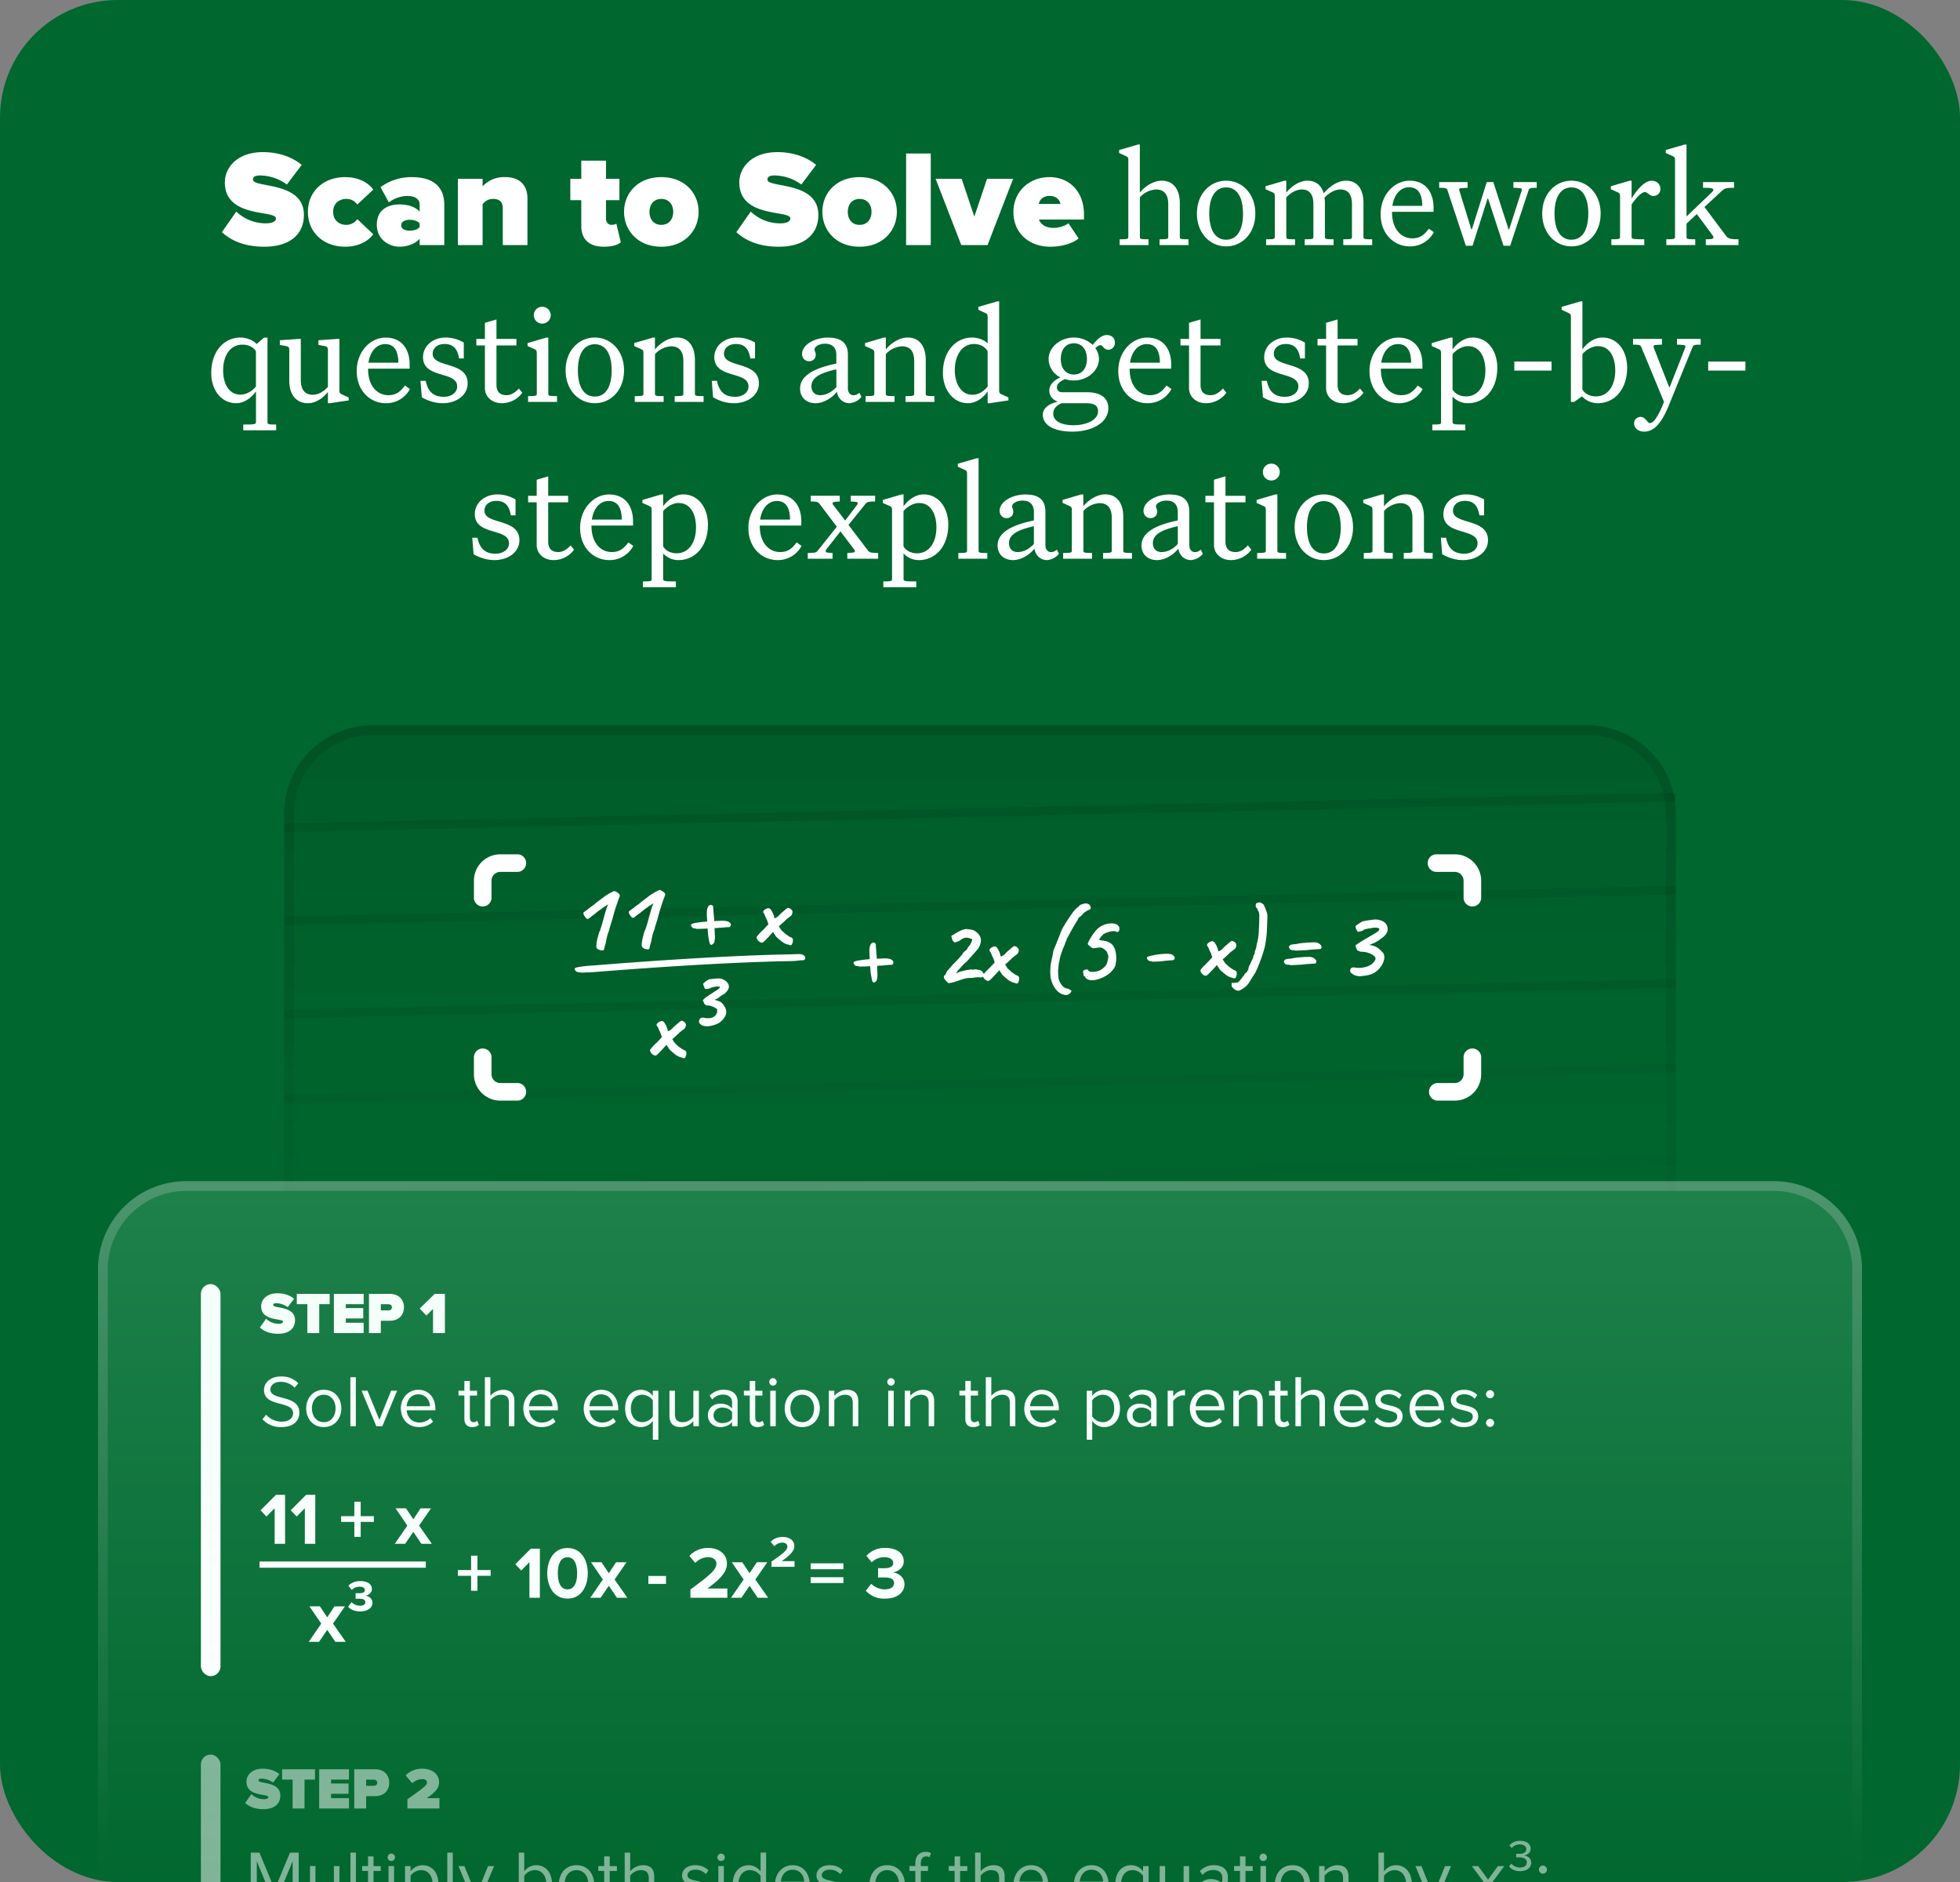
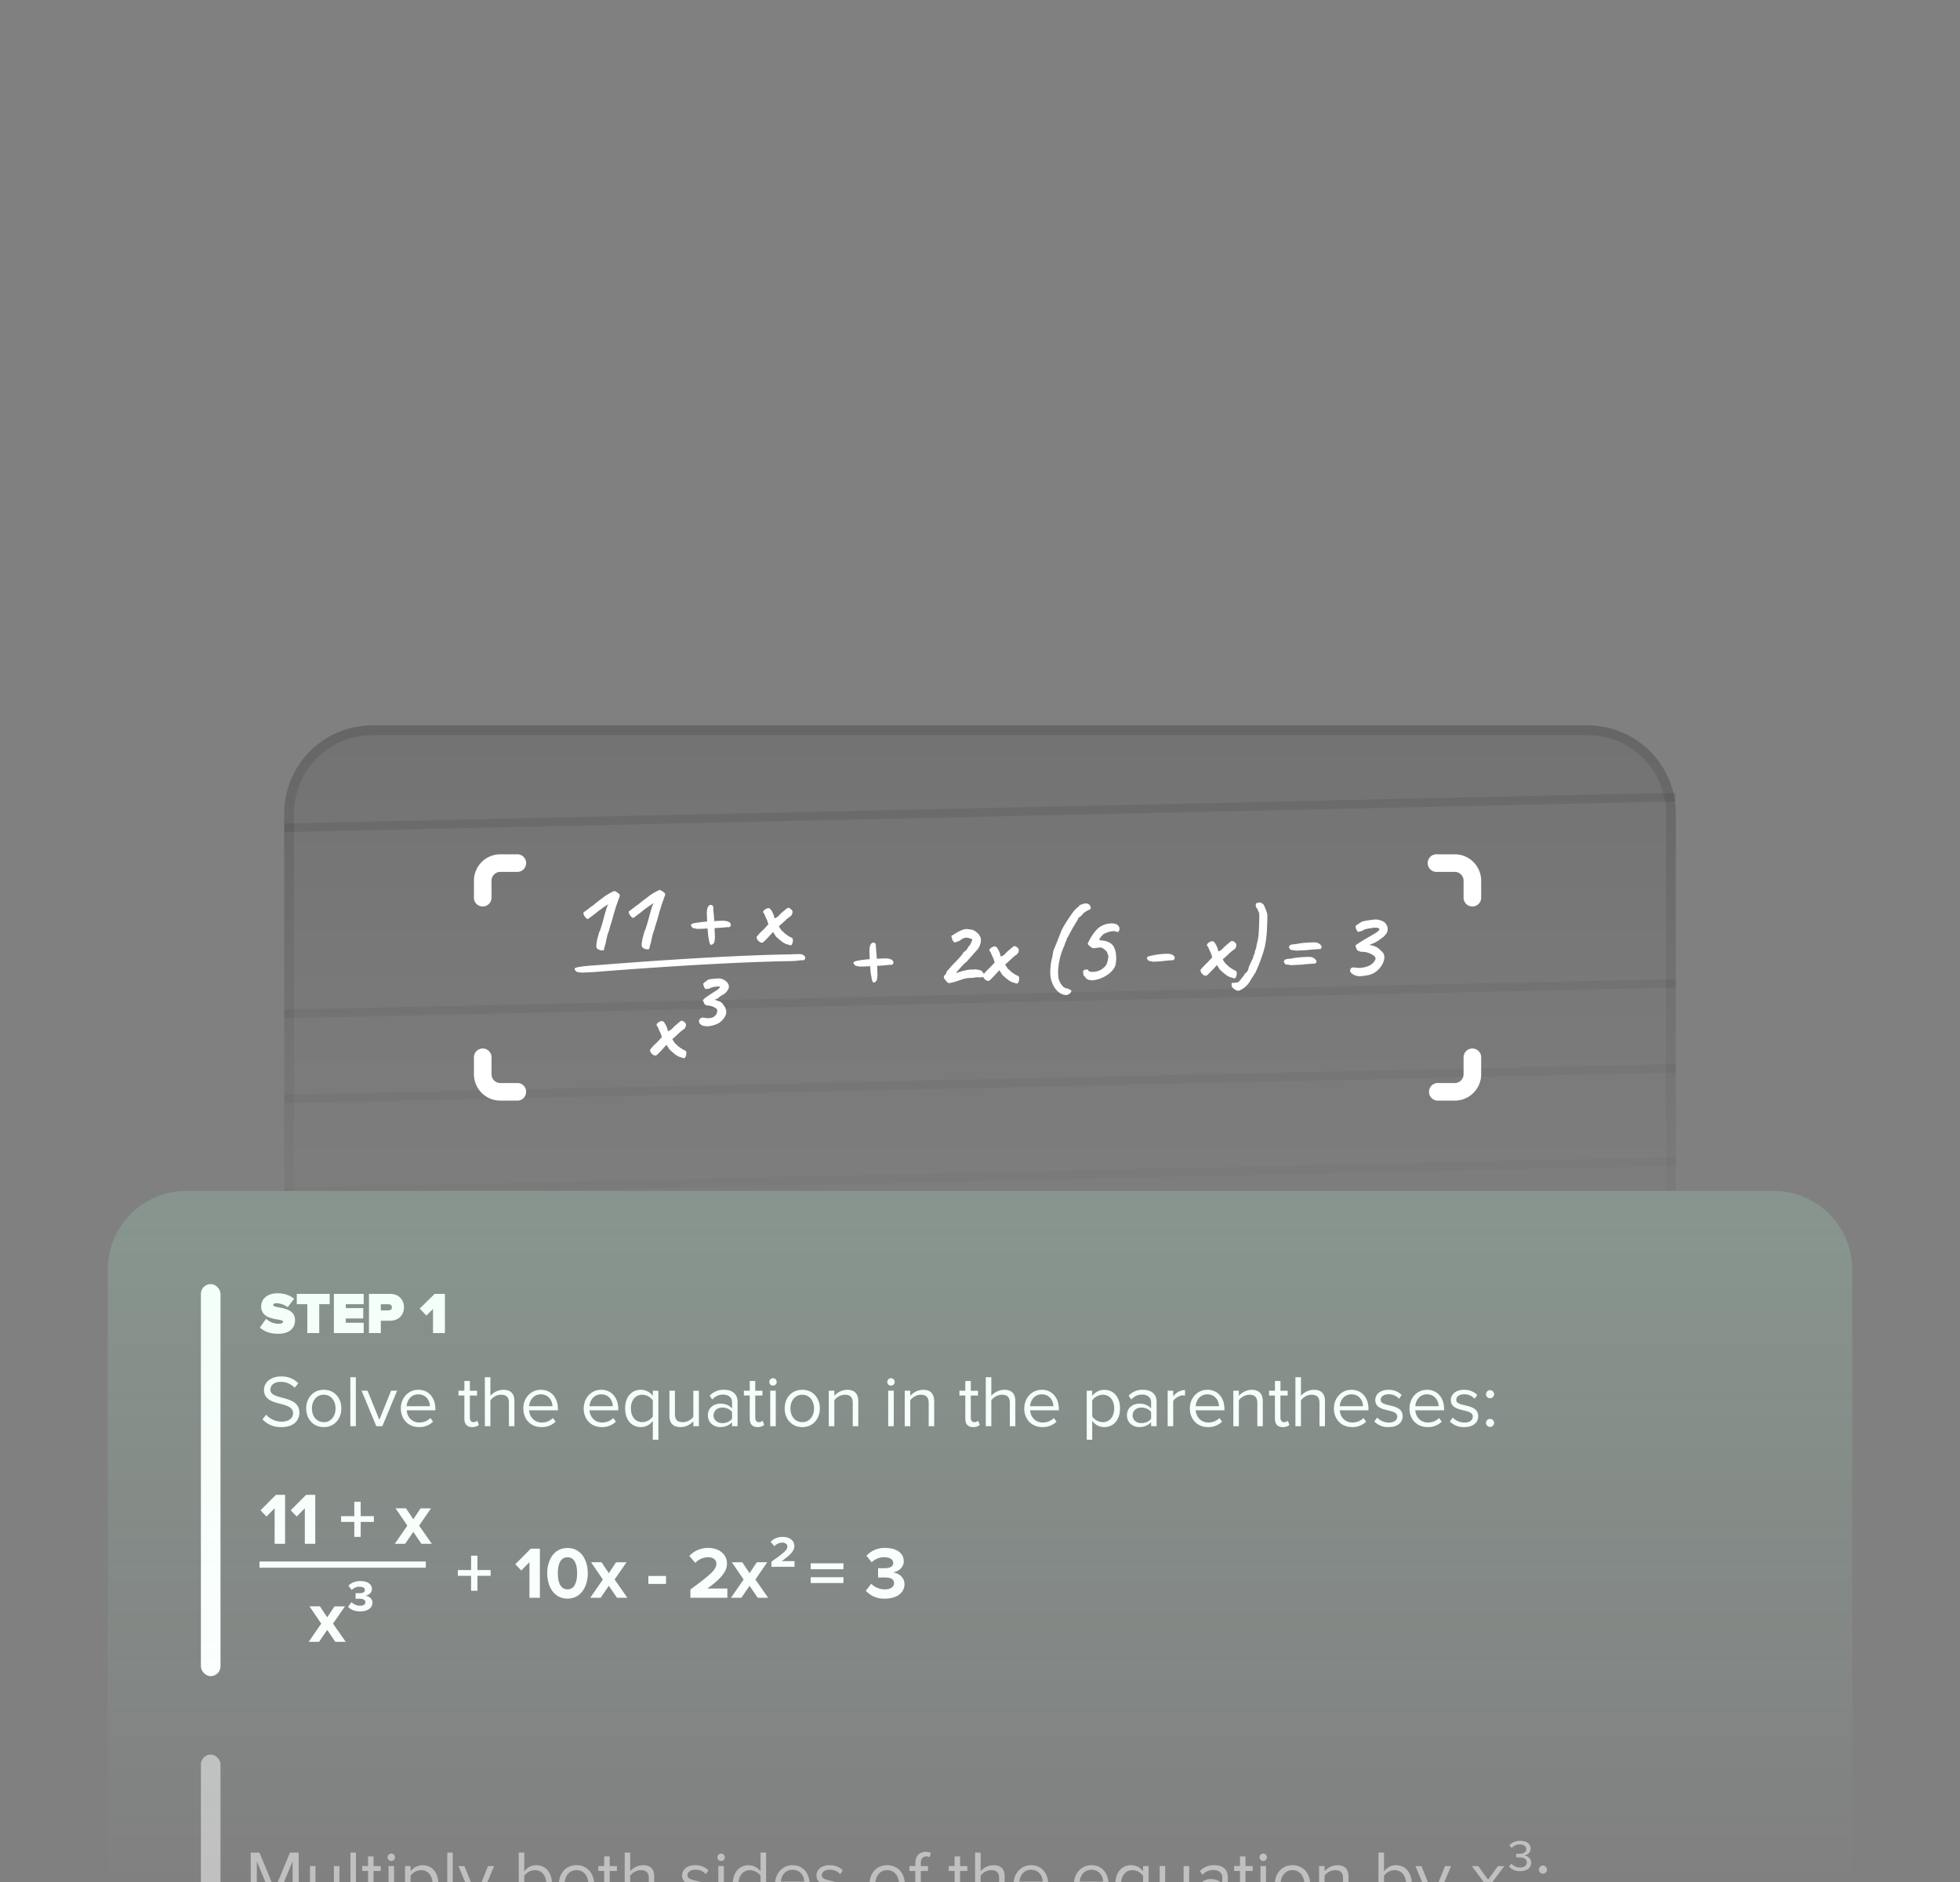
<svg xmlns="http://www.w3.org/2000/svg" width="400" height="384" fill="none">
  <rect width="100%" height="100%" fill="#808080" stroke="none" />
-   <rect width="400" height="384" fill="#00672E" rx="24" />
-   <path fill="#fff" d="m45.28 47.37 2.94-4.2a8.7 8.7 0 0 0 6.02 2.4c1.06 0 2.07-.27 2.07-1 0-.59-1.12-.79-2.63-1.04-3.08-.56-7.79-1.34-7.79-6.3 0-3.16 2.64-6.19 7.76-6.19 3.05 0 5.8.87 7.92 2.6l-3.02 4.01a9.44 9.44 0 0 0-5.49-1.85c-1.12 0-1.43.37-1.43.84 0 .6 1.18.82 2.75 1.12 3.08.6 7.64 1.49 7.64 6.08 0 4.12-3.05 6.5-8.06 6.5-3.98 0-6.7-1.18-8.68-2.97Zm17.56-4.15c0-4.28 3.3-7.08 7.59-7.08 3.08 0 4.98 1.4 5.74 2.55l-3.25 3.05a2.64 2.64 0 0 0-2.27-1.15c-1.42 0-2.66.9-2.66 2.63 0 1.74 1.24 2.66 2.66 2.66 1.07 0 1.85-.56 2.27-1.17l3.25 3.08c-.76 1.12-2.66 2.55-5.74 2.55-4.28 0-7.59-2.8-7.59-7.12ZM85.64 50v-1.29c-.76.95-2.42 1.63-4.1 1.63-2.01 0-4.64-1.38-4.64-4.46 0-3.36 2.63-4.17 4.64-4.17 1.77 0 3.36.56 4.1 1.49v-1.54c0-.96-.88-1.68-2.53-1.68a6.5 6.5 0 0 0-3.75 1.31l-1.7-3.1a10.56 10.56 0 0 1 6.38-2.05c3.36 0 6.63 1.18 6.63 5.68V50h-5.04Zm0-3.67v-.75c-.34-.48-1.21-.73-2-.73-.84 0-1.76.28-1.76 1.12 0 .84.92 1.09 1.76 1.09.79 0 1.66-.25 2-.73ZM102.61 50v-7.48c0-1.4-.76-1.93-1.96-1.93-1.15 0-1.74.59-2.16 1.07V50h-5.04V36.48h5.04v1.54a5.98 5.98 0 0 1 4.65-1.88c3.13 0 4.5 1.9 4.5 4.26V50h-5.03Zm20.67.34c-3 0-4.65-1.43-4.65-4.26v-5.24h-2.24v-4.36h2.24v-3.7h5.04v3.7h2.74v4.36h-2.74v3.78c0 .7.45 1.26 1.12 1.26.45 0 .9-.14 1-.25l.9 3.81c-.53.48-1.7.9-3.41.9Zm11.67 0c-4.79 0-7.59-3.34-7.59-7.12 0-3.78 2.8-7.08 7.59-7.08 4.82 0 7.62 3.3 7.62 7.08 0 3.78-2.8 7.12-7.62 7.12Zm0-4.46c1.57 0 2.44-1.14 2.44-2.66 0-1.48-.87-2.63-2.44-2.63-1.54 0-2.4 1.15-2.4 2.63 0 1.52.86 2.66 2.4 2.66Zm15.32 1.49 2.94-4.2a8.7 8.7 0 0 0 6.02 2.4c1.06 0 2.07-.27 2.07-1 0-.59-1.12-.79-2.63-1.04-3.08-.56-7.79-1.34-7.79-6.3 0-3.16 2.64-6.19 7.76-6.19 3.05 0 5.8.87 7.92 2.6l-3.02 4.01a9.44 9.44 0 0 0-5.49-1.85c-1.12 0-1.43.37-1.43.84 0 .6 1.18.82 2.75 1.12 3.08.6 7.64 1.49 7.64 6.08 0 4.12-3.05 6.5-8.06 6.5-3.98 0-6.7-1.18-8.68-2.97Zm25.15 2.97c-4.79 0-7.59-3.34-7.59-7.12 0-3.78 2.8-7.08 7.59-7.08 4.81 0 7.61 3.3 7.61 7.08 0 3.78-2.8 7.12-7.61 7.12Zm0-4.46c1.57 0 2.44-1.14 2.44-2.66 0-1.48-.87-2.63-2.44-2.63-1.54 0-2.4 1.15-2.4 2.63 0 1.52.86 2.66 2.4 2.66Zm9.5 4.12V31.32h5.03V50h-5.03Zm11.26 0-5.24-13.52h5.32l2.58 7.72 2.6-7.72h5.32L201.54 50h-5.35Zm10.64-6.78c0-3.92 3-7.08 7.37-7.08 3.97 0 7.03 2.86 7.03 7.62v1.03h-9.19c.28.87 1.26 1.71 2.97 1.71 1.15 0 2.38-.42 3.05-.95l2.07 3.1c-1.34 1.15-3.75 1.69-5.76 1.69-4.23 0-7.54-2.66-7.54-7.12Zm7.37-3.24c-1.54 0-2.05 1-2.21 1.62h4.45c-.14-.59-.62-1.62-2.24-1.62Zm20.21 8.84V50h-5.9v-1.18c1.64 0 1.77-.05 1.77-.52V32.66c0-.57-.13-.65-.63-.87l-1.25-.58v-.6l3.85-1.12h.38v9.82c.83-1.07 2.6-2.44 4.46-2.44 2.65 0 3.7 2.14 3.7 4.57v6.86c0 .47.13.52 1.77.52V50h-5.9v-1.18c1.63 0 1.77-.05 1.77-.52v-6.64c0-1.91-.8-3-2.49-3a4.8 4.8 0 0 0-3.3 1.6v8.04c0 .47.13.52 1.77.52Zm9.87-5.25c0-4.04 2.71-6.7 5.96-6.7 3.26 0 5.96 2.66 5.96 6.7 0 4.05-2.7 6.7-5.96 6.7-3.25 0-5.96-2.65-5.96-6.7Zm9.4 0c0-3.3-1.2-5.33-3.44-5.33s-3.44 2.03-3.44 5.33c0 3.31 1.2 5.34 3.44 5.34 2.25 0 3.45-2.03 3.45-5.34Zm10.62 5.25V50h-5.9v-1.18c1.63 0 1.77-.05 1.77-.52v-8.25c0-.58-.14-.66-.63-.88l-1.26-.57V38l3.86-1.13h.38v2.44c.82-1.07 2.52-2.44 4.3-2.44 1.88 0 2.9 1.07 3.33 2.58.96-1.15 2.68-2.58 4.54-2.58 2.65 0 3.58 2.14 3.58 4.57v6.86c0 .47.14.52 1.78.52V50h-5.9v-1.18c1.63 0 1.77-.05 1.77-.52v-6.64c0-2-.8-3-2.38-3-1.2 0-2.43.84-3.23 1.66.06.36.09.74.09 1.12v6.86c0 .47.13.52 1.77.52V50h-5.9v-1.18c1.64 0 1.78-.05 1.78-.52v-6.64c0-2-.8-3-2.38-3-1.2 0-2.36.79-3.15 1.6v8.04c0 .47.14.52 1.78.52Zm28.33-1.45a5.45 5.45 0 0 1-4.93 2.9c-3.11 0-5.93-2.46-5.93-6.56 0-4 2.82-6.84 5.9-6.84 3.34 0 4.9 2.44 4.9 5.47v.88h-8.47v.08c0 3.53 1.94 5.33 4.13 5.33 1.42 0 2.35-.54 3.38-1.97l1.02.72Zm-5.06-9.16c-1.62 0-3.04 1.32-3.4 3.8h6.1c-.02-2.32-.76-3.8-2.7-3.8Zm19.28 11.93-3.15-9.63h-.1l-3.07 9.63h-1.37l-3.74-11.3c-.14-.43-.36-.52-1.7-.52v-1.17h5.8v1.17c-1.56.06-1.72.09-1.72.36 0 .1.05.27.1.41l2.38 7.71h.11l3.04-9.65h1.34l3.12 9.68h.1l2.5-7.74c.05-.14.1-.3.1-.41 0-.27-.16-.3-1.72-.36v-1.17h4.76v1.17c-1.34 0-1.53.09-1.67.52l-3.75 11.3h-1.36Zm7.9-6.57c0-4.04 2.7-6.7 5.96-6.7 3.25 0 5.96 2.66 5.96 6.7 0 4.05-2.7 6.7-5.96 6.7-3.25 0-5.96-2.65-5.96-6.7Zm9.4 0c0-3.3-1.2-5.33-3.44-5.33s-3.45 2.03-3.45 5.33c0 3.31 1.2 5.34 3.45 5.34 2.24 0 3.44-2.03 3.44-5.34Zm11.43 5.25V50h-6.72v-1.18c1.64 0 1.77-.05 1.77-.52v-8.25c0-.58-.13-.66-.62-.88l-1.26-.57V38l3.85-1.13h.39v3.64c.82-1.4 2.51-3.63 4.07-3.63 1.2 0 1.8.82 1.8 1.64 0 .95-.65 1.47-1.47 1.47-.77 0-1.1-.8-1.72-.8-.77.06-1.94 1.43-2.68 2.52v6.54c0 .52.13.57 2.6.57Zm10.4 0V50h-5.91v-1.18c1.64 0 1.78-.05 1.78-.52V32.66c0-.57-.14-.65-.63-.87l-1.26-.58v-.6l3.85-1.12h.39v14.69l5.2-4.98c.1-.11.27-.3.27-.44 0-.3-.25-.44-2.1-.44v-1.17h6.33v1.17c-1.36 0-1.85.06-2.38.52l-3.66 3.4 4.4 5.87c.41.58.93.71 2.55.71V50h-6.68v-1.18c1.24 0 1.56-.08 1.56-.4 0-.14-.08-.25-.24-.5l-3.15-4.24-2.1 1.95v2.67c0 .47.13.52 1.78.52ZM56.36 86.62v1.18h-6.72v-1.18c2.46 0 2.6-.05 2.6-.57v-6.21c-.74 1.12-2.28 2.43-4.03 2.43-3.11 0-5.1-2.76-5.1-6.15 0-4.48 2.64-7.25 5.98-7.25 1.23 0 2.57.55 3.28 1.32l1.53-1.31h.69V86.1c0 .47.13.52 1.77.52ZM45.54 75.57c0 2.85 1.25 4.95 3.55 4.95 1.34 0 2.54-.9 3.14-1.64v-7.22c-.62-1-1.75-1.34-2.76-1.34-2.38 0-3.93 2.08-3.93 5.25Zm25.62 6.13-3.86.57h-.38v-2.3c-.82 1.07-2.33 2.3-4.1 2.3-2.38 0-3.78-1.77-3.78-4.56V71.5c0-.57-.1-.77-.63-.88l-1.3-.24v-.96l3.9-.27h.38v8.4c0 1.99.88 3 2.41 3 1.26 0 2.33-.74 3.12-1.61V71.5c0-.57-.11-.77-.63-.88l-1.31-.24v-.96l3.9-.27h.39v10.5c0 .57.14.65.63.87l1.26.58v.6Zm12.5-2.33a5.45 5.45 0 0 1-4.93 2.9c-3.12 0-5.93-2.46-5.93-6.56 0-4 2.81-6.83 5.9-6.83 3.34 0 4.9 2.43 4.9 5.46v.88h-8.48v.08c0 3.53 1.94 5.33 4.13 5.33 1.42 0 2.35-.54 3.4-1.97l1 .72Zm-5.07-9.16c-1.6 0-3.03 1.32-3.39 3.8h6.1c-.03-2.32-.76-3.8-2.7-3.8Zm12.14-.02c-1.39 0-2.43.76-2.43 2.02 0 2.9 7.14 1.45 7.14 5.99 0 2.51-2.38 4.07-5.09 4.07-1.7 0-3.17-.57-4.26-1.2l-.28-3.36h1.07c.5 2.43 1.8 3.25 3.69 3.25 1.42 0 2.73-.74 2.73-2.13 0-3.17-6.97-1.5-6.97-5.94 0-2.3 2-4.02 4.62-4.02 1.56 0 2.76.5 3.7 1.02v3.25h-.96c-.3-1.83-1.07-2.95-2.96-2.95Zm15.86 9.95a5.17 5.17 0 0 1-4.18 2.13c-1.97 0-3.45-1.28-3.45-3.09v-8.7h-1.75v-1.33h1.75v-3.28l2.36-.69v3.97h4.07v1.34h-4.07v8.04c0 1.42.74 2.1 2.05 2.1.95 0 1.75-.52 2.51-1.36l.71.87Zm2.35-15.83c0-.96.77-1.72 1.73-1.72.95 0 1.72.76 1.72 1.72s-.77 1.72-1.72 1.72c-.96 0-1.73-.76-1.73-1.72Zm.6 7.74c0-.58-.13-.66-.62-.88l-1.26-.57V70l3.86-1.13h.38V80.3c0 .47.13.52 1.78.52V82h-5.91v-1.18c1.64 0 1.78-.05 1.78-.52v-8.25Zm5.89 3.52c0-4.04 2.7-6.7 5.96-6.7 3.25 0 5.96 2.66 5.96 6.7 0 4.05-2.7 6.7-5.96 6.7s-5.96-2.65-5.96-6.7Zm9.4 0c0-3.3-1.2-5.33-3.44-5.33-2.25 0-3.45 2.03-3.45 5.33 0 3.31 1.2 5.34 3.45 5.34 2.24 0 3.44-2.03 3.44-5.34Zm10.61 5.25V82h-5.9v-1.18c1.64 0 1.77-.05 1.77-.52v-8.25c0-.58-.13-.66-.63-.88l-1.25-.57V70l3.85-1.13h.38v2.44c.82-1.07 2.6-2.44 4.46-2.44 2.65 0 3.7 2.14 3.7 4.57v6.86c0 .47.13.52 1.77.52V82h-5.9v-1.18c1.63 0 1.77-.05 1.77-.52v-6.64c0-1.91-.8-3-2.49-3a4.8 4.8 0 0 0-3.3 1.6v8.04c0 .47.13.52 1.77.52Zm14.74-10.63c-1.4 0-2.43.76-2.43 2.02 0 2.9 7.13 1.45 7.13 5.99 0 2.51-2.38 4.07-5.08 4.07-1.7 0-3.18-.57-4.27-1.2l-.27-3.36h1.06c.5 2.43 1.8 3.25 3.7 3.25 1.42 0 2.73-.74 2.73-2.13 0-3.17-6.97-1.5-6.97-5.94 0-2.3 2-4.02 4.62-4.02 1.56 0 2.76.5 3.69 1.02v3.25h-.96c-.3-1.83-1.06-2.95-2.95-2.95Zm23.16 12.08c-1.28 0-2.35-.95-2.54-2.35-.93 1.23-2.71 2.35-4.35 2.35-1.83 0-3.17-1.12-3.17-2.98 0-2.4 2.35-4.07 7.4-5.11v-1.7c0-1.53-.78-2.35-2.32-2.35-1.17 0-2.13.58-2.13 1.18 0 .35.25.52.25 1.1 0 .76-.58 1.3-1.37 1.3-.74 0-1.42-.57-1.42-1.5 0-1.89 2.62-3.33 5.25-3.33 2.43 0 4.1.84 4.1 3.52v6.84c0 .98.6 1.4 1.12 1.4.52 0 .85-.2 1.23-.5l.41.85a3.48 3.48 0 0 1-2.46 1.28Zm-2.65-6.91c-3.4.76-5.09 1.7-5.09 3.47 0 1.12.71 1.8 1.75 1.8 1.26 0 2.33-.6 3.34-1.64v-3.63Zm11.87 5.46V82h-5.91v-1.18c1.64 0 1.78-.05 1.78-.52v-8.25c0-.58-.14-.66-.63-.88l-1.26-.57V70l3.86-1.13h.38v2.44c.82-1.07 2.6-2.44 4.45-2.44 2.66 0 3.7 2.14 3.7 4.57v6.86c0 .47.13.52 1.77.52V82h-5.9v-1.18c1.64 0 1.77-.05 1.77-.52v-6.64c0-1.91-.79-3-2.48-3a4.8 4.8 0 0 0-3.31 1.6v8.04c0 .47.13.52 1.78.52Zm23.24.88-3.86.57h-.38v-2.43c-.71 1.15-2.27 2.43-4.02 2.43-3.06 0-5.11-2.81-5.11-6.2 0-4.43 2.65-7.2 5.98-7.2 1.15 0 2.41.47 3.15 1.18v-5.39c0-.57-.14-.65-.63-.87l-1.26-.58v-.6l3.86-1.12h.38v18.16c0 .57.14.65.63.87l1.26.58v.6Zm-10.94-6.18c0 2.82 1.34 5.03 3.58 5.03 1.34 0 2.33-.74 3.12-1.67v-7.22c-.6-1.03-1.67-1.47-2.79-1.47-2.35 0-3.91 2.19-3.91 5.33Zm31.33 7.77c0 3.06-3.5 4.78-7.32 4.78-3.53 0-6.05-1.18-6.05-3.47 0-1.34 1.34-2.3 3.1-2.63-1.1-.35-1.78-1.26-1.78-2.24 0-1.37 1.17-2.24 2.27-2.73a4.25 4.25 0 0 1-2.41-3.75c0-2.38 2.38-4.38 5.17-4.38 1.5 0 2.87.6 3.83 1.5.79-.98 1.75-2.01 2.87-2.01.98 0 1.66.57 1.66 1.58 0 .9-.7 1.42-1.3 1.42-1.05 0-1.13-.93-1.6-.93-.32 0-.7.22-1.09.6.47.66.74 1.43.74 2.22 0 2.35-2.35 4.38-5.11 4.38a5.6 5.6 0 0 1-1.83-.28c-1.07.52-1.65.96-1.65 1.7 0 .54.39.98 1.02.98h5.14c2.38 0 4.34.9 4.34 3.26Zm-9.7-10.04c0 1.94 1.04 3.17 2.68 3.17 1.61 0 2.65-1.23 2.65-3.17 0-1.97-1.04-3.2-2.65-3.2-1.64 0-2.68 1.23-2.68 3.2Zm5.06 9.02h-4.9c-.96.41-1.7 1.04-1.7 2.14 0 1.58 1.78 2.35 4.14 2.35 2.84 0 5-1.18 5-2.82 0-1.23-.77-1.67-2.54-1.67Zm17.52-2.9a5.44 5.44 0 0 1-4.92 2.9c-3.12 0-5.93-2.46-5.93-6.56 0-4 2.81-6.83 5.9-6.83 3.34 0 4.9 2.43 4.9 5.46v.88h-8.48v.08c0 3.53 1.94 5.33 4.13 5.33 1.42 0 2.35-.54 3.4-1.97l1 .72Zm-5.05-9.16c-1.62 0-3.04 1.32-3.4 3.8h6.1c-.03-2.32-.76-3.8-2.7-3.8Zm16.26 9.93a5.17 5.17 0 0 1-4.18 2.13c-1.97 0-3.44-1.28-3.44-3.09v-8.7h-1.75v-1.33h1.75v-3.28l2.35-.69v3.97h4.07v1.34h-4.07v8.04c0 1.42.74 2.1 2.05 2.1.96 0 1.75-.52 2.51-1.36l.72.87Zm12.12-9.95c-1.4 0-2.44.76-2.44 2.02 0 2.9 7.14 1.45 7.14 5.99 0 2.51-2.38 4.07-5.08 4.07-1.7 0-3.18-.57-4.27-1.2l-.27-3.36h1.06c.5 2.43 1.8 3.25 3.7 3.25 1.42 0 2.73-.74 2.73-2.13 0-3.17-6.97-1.5-6.97-5.94 0-2.3 2-4.02 4.62-4.02 1.56 0 2.76.5 3.69 1.02v3.25h-.96c-.3-1.83-1.06-2.95-2.95-2.95Zm15.86 9.95a5.17 5.17 0 0 1-4.19 2.13c-1.96 0-3.44-1.28-3.44-3.09v-8.7h-1.75v-1.33h1.75v-3.28l2.35-.69v3.97h4.07v1.34h-4.07v8.04c0 1.42.74 2.1 2.05 2.1.96 0 1.75-.52 2.52-1.36l.7.87Zm12.08-.77a5.45 5.45 0 0 1-4.92 2.9c-3.12 0-5.93-2.46-5.93-6.56 0-4 2.81-6.83 5.9-6.83 3.34 0 4.9 2.43 4.9 5.46v.88h-8.48v.08c0 3.53 1.94 5.33 4.13 5.33 1.42 0 2.35-.54 3.4-1.97l1 .72Zm-5.05-9.16c-1.62 0-3.04 1.32-3.4 3.8h6.1c-.03-2.32-.76-3.8-2.7-3.8Zm13.75 16.41v1.18h-6.73v-1.18c1.64 0 1.78-.05 1.78-.52V72.05c0-.58-.14-.66-.63-.88l-1.26-.57V70l3.86-1.13h.38v2.44c.74-1.12 2.33-2.44 4.08-2.44 3.14 0 5.05 2.77 5.05 6.16 0 4.48-2.65 7.24-5.98 7.24a4.17 4.17 0 0 1-3.15-1.36v5.14c0 .52.14.57 2.6.57Zm.6-16c-1.34 0-2.6.9-3.2 1.65v7.21c.63 1.04 1.75 1.4 2.76 1.4 2.38 0 3.94-2.08 3.94-5.3 0-2.8-1.2-4.95-3.5-4.95Zm17 5h-7.6v-1.85h7.6v1.86Zm15.43-.6c0 4.5-2.65 7.25-5.99 7.25a4.38 4.38 0 0 1-3.22-1.4L321.27 82h-.68V64.66c0-.57-.14-.65-.63-.87l-1.26-.58v-.6l3.86-1.12h.38v9.82c.74-1.12 2.32-2.44 4.07-2.44 3.15 0 5.06 2.77 5.06 6.16Zm-5.93-4.4c-1.34 0-2.6.9-3.2 1.65v7.21c.63 1.04 1.75 1.4 2.76 1.4 2.38 0 3.94-2.08 3.94-5.3 0-2.8-1.2-4.95-3.5-4.95Zm14.52 11.9c-1.26 3.12-2.74 5.55-5.14 5.55-1.1 0-2.03-.66-2.03-1.7 0-.84.69-1.3 1.31-1.3 1.07 0 1.34 1.25 1.92 1.25.82 0 1.78-1.56 2.87-4.32l-4.62-11.16c-.17-.43-.36-.52-1.7-.52v-1.17h5.91v1.17c-1.56.06-1.72.09-1.72.36 0 .1.05.27.1.41l3.1 7.93h.08l3.12-7.93c.05-.14.1-.3.1-.41 0-.27-.16-.3-1.72-.36v-1.17h4.84v1.17c-1.34 0-1.5.09-1.67.52l-4.75 11.68Zm15.55-6.9h-7.6v-1.85h7.6v1.86ZM101.3 102.2c-1.4 0-2.43.76-2.43 2.02 0 2.9 7.13 1.45 7.13 5.99 0 2.52-2.38 4.07-5.08 4.07-1.7 0-3.18-.57-4.27-1.2l-.27-3.36h1.06c.5 2.43 1.8 3.25 3.7 3.25 1.42 0 2.73-.74 2.73-2.13 0-3.17-6.97-1.5-6.97-5.94 0-2.3 2-4.02 4.62-4.02 1.56 0 2.76.5 3.69 1.02v3.25h-.96c-.3-1.83-1.06-2.95-2.95-2.95Zm15.86 9.95a5.17 5.17 0 0 1-4.19 2.13c-1.96 0-3.44-1.28-3.44-3.09v-8.7h-1.75v-1.33h1.75v-3.28l2.35-.69v3.97h4.07v1.34h-4.07v8.04c0 1.42.74 2.1 2.05 2.1.96 0 1.75-.52 2.52-1.36l.7.87Zm12.08-.77a5.44 5.44 0 0 1-4.92 2.9c-3.12 0-5.93-2.46-5.93-6.56 0-4 2.81-6.83 5.9-6.83 3.34 0 4.9 2.43 4.9 5.46v.88h-8.48v.08c0 3.53 1.94 5.33 4.13 5.33 1.42 0 2.35-.54 3.4-1.97l1 .72Zm-5.05-9.16c-1.62 0-3.04 1.32-3.4 3.8h6.1c-.02-2.32-.76-3.8-2.7-3.8Zm13.75 16.41v1.18h-6.73v-1.18c1.64 0 1.78-.05 1.78-.52v-14.05c0-.58-.14-.66-.63-.88l-1.26-.57v-.6l3.86-1.13h.38v2.44c.74-1.12 2.33-2.44 4.08-2.44 3.14 0 5.06 2.77 5.06 6.16 0 4.48-2.66 7.24-6 7.24a4.17 4.17 0 0 1-3.14-1.36v5.14c0 .52.14.57 2.6.57Zm.6-16c-1.34 0-2.6.9-3.2 1.65v7.21c.63 1.04 1.75 1.4 2.76 1.4 2.38 0 3.94-2.08 3.94-5.3 0-2.8-1.2-4.95-3.5-4.95Zm25.05 8.75a5.45 5.45 0 0 1-4.92 2.9c-3.12 0-5.94-2.46-5.94-6.56 0-4 2.82-6.83 5.9-6.83 3.34 0 4.9 2.43 4.9 5.46v.88h-8.47v.08c0 3.53 1.94 5.33 4.13 5.33 1.42 0 2.35-.54 3.39-1.97l1 .72Zm-5.06-9.16c-1.61 0-3.04 1.32-3.4 3.8h6.1c-.02-2.32-.76-3.8-2.7-3.8Zm11.38 10.61V114h-5.06v-1.18c1.58 0 1.75-.1 2.07-.51l3.86-4.84-3.5-4.63c-.3-.38-.47-.52-1.83-.52v-1.17h5.93v1.17c-1.23.06-1.47.11-1.47.39 0 .1.05.22.19.38l2.38 3.12 2.37-3.12c.14-.16.2-.27.2-.38 0-.28-.2-.33-1.43-.39v-1.17h4.98v1.17c-1.59 0-1.7.17-2 .52l-3.44 4.27 3.96 5.2c.3.38.58.51 2.1.51V114h-6.3v-1.18c1.33-.05 1.55-.1 1.55-.38 0-.1-.05-.22-.19-.38l-2.76-3.64-2.85 3.64c-.1.16-.16.27-.16.38 0 .28.16.33 1.4.38Zm17.08 5.8v1.18h-6.72v-1.18c1.64 0 1.78-.05 1.78-.52v-14.05c0-.58-.14-.66-.63-.88l-1.26-.57v-.6l3.85-1.13h.39v2.44c.74-1.12 2.32-2.44 4.07-2.44 3.14 0 5.06 2.77 5.06 6.16 0 4.48-2.65 7.24-5.99 7.24a4.17 4.17 0 0 1-3.14-1.36v5.14c0 .52.13.57 2.6.57Zm.6-16c-1.33 0-2.6.9-3.2 1.65v7.21c.64 1.04 1.76 1.4 2.77 1.4 2.38 0 3.94-2.08 3.94-5.3 0-2.8-1.2-4.95-3.5-4.95Zm9.77-5.96c0-.57-.14-.65-.63-.87l-1.26-.58v-.6l3.86-1.12h.38v18.82c0 .46.14.51 1.78.51V114h-5.91v-1.18c1.64 0 1.78-.05 1.78-.51V96.66Zm16.3 17.61c-1.3 0-2.36-.95-2.55-2.35-.93 1.23-2.7 2.35-4.35 2.35-1.83 0-3.17-1.12-3.17-2.98 0-2.4 2.35-4.07 7.41-5.11v-1.7c0-1.53-.8-2.35-2.32-2.35-1.18 0-2.13.58-2.13 1.18 0 .35.24.52.24 1.1 0 .76-.57 1.3-1.37 1.3-.73 0-1.42-.57-1.42-1.5 0-1.89 2.63-3.33 5.25-3.33 2.44 0 4.1.84 4.1 3.52v6.84c0 .98.6 1.4 1.13 1.4.51 0 .84-.2 1.22-.5l.41.85a3.48 3.48 0 0 1-2.45 1.28Zm-2.66-6.91c-3.39.76-5.08 1.7-5.08 3.47 0 1.12.7 1.8 1.75 1.8 1.25 0 2.32-.6 3.33-1.64v-3.63Zm11.87 5.46V114h-5.9v-1.18c1.63 0 1.77-.05 1.77-.51v-8.26c0-.58-.14-.66-.63-.88l-1.26-.57v-.6l3.86-1.13h.38v2.44c.82-1.07 2.6-2.44 4.46-2.44 2.65 0 3.69 2.14 3.69 4.57v6.87c0 .46.14.51 1.78.51V114h-5.9v-1.18c1.63 0 1.77-.05 1.77-.51v-6.65c0-1.91-.8-3-2.49-3a4.8 4.8 0 0 0-3.3 1.6v8.05c0 .46.13.51 1.77.51Zm20.15 1.45c-1.28 0-2.35-.95-2.54-2.35-.93 1.23-2.7 2.35-4.35 2.35-1.83 0-3.17-1.12-3.17-2.98 0-2.4 2.35-4.07 7.4-5.11v-1.7c0-1.53-.78-2.35-2.31-2.35-1.18 0-2.14.58-2.14 1.18 0 .35.25.52.25 1.1 0 .76-.58 1.3-1.37 1.3-.74 0-1.42-.57-1.42-1.5 0-1.89 2.62-3.33 5.25-3.33 2.43 0 4.1.84 4.1 3.52v6.84c0 .98.6 1.4 1.12 1.4.52 0 .85-.2 1.23-.5l.41.85a3.48 3.48 0 0 1-2.46 1.28Zm-2.65-6.91c-3.4.76-5.09 1.7-5.09 3.47 0 1.12.71 1.8 1.75 1.8 1.26 0 2.33-.6 3.34-1.64v-3.63Zm15.01 4.78a5.17 5.17 0 0 1-4.18 2.13c-1.97 0-3.45-1.28-3.45-3.09v-8.7H246v-1.33h1.75v-3.28l2.35-.69v3.97h4.08v1.34h-4.08v8.04c0 1.42.74 2.1 2.06 2.1.95 0 1.75-.52 2.51-1.36l.71.87Zm2.35-15.83c0-.96.77-1.72 1.72-1.72.96 0 1.73.76 1.73 1.72s-.77 1.72-1.73 1.72c-.95 0-1.72-.76-1.72-1.72Zm.6 7.74c0-.58-.13-.66-.63-.88l-1.25-.57v-.6l3.85-1.13h.39v11.44c0 .46.13.51 1.77.51V114h-5.9v-1.18c1.64 0 1.77-.05 1.77-.51v-8.26Zm5.88 3.52c0-4.04 2.71-6.7 5.96-6.7 3.26 0 5.96 2.66 5.96 6.7 0 4.05-2.7 6.7-5.96 6.7-3.25 0-5.96-2.65-5.96-6.7Zm9.4 0c0-3.3-1.2-5.33-3.44-5.33s-3.44 2.03-3.44 5.33c0 3.31 1.2 5.34 3.44 5.34 2.25 0 3.45-2.03 3.45-5.34Zm10.62 5.25V114h-5.9v-1.18c1.63 0 1.77-.05 1.77-.51v-8.26c0-.58-.14-.66-.63-.88l-1.26-.57v-.6l3.86-1.13h.38v2.44c.82-1.07 2.6-2.44 4.46-2.44 2.65 0 3.69 2.14 3.69 4.57v6.87c0 .46.14.51 1.78.51V114h-5.9v-1.18c1.63 0 1.77-.05 1.77-.51v-6.65c0-1.91-.8-3-2.49-3a4.8 4.8 0 0 0-3.3 1.6v8.05c0 .46.13.51 1.77.51Zm14.74-10.63c-1.4 0-2.44.76-2.44 2.02 0 2.9 7.14 1.45 7.14 5.99 0 2.52-2.38 4.07-5.09 4.07-1.7 0-3.17-.57-4.26-1.2l-.27-3.36h1.06c.5 2.43 1.8 3.25 3.7 3.25 1.41 0 2.73-.74 2.73-2.13 0-3.17-6.97-1.5-6.97-5.94 0-2.3 2-4.02 4.62-4.02 1.55 0 2.76.5 3.69 1.02v3.25h-.96c-.3-1.83-1.07-2.95-2.95-2.95Z" />
  <g clip-path="url(#a)">
    <path fill="url(#b)" fill-opacity=".1" d="M60 166a16 16 0 0 1 16-16h248a16 16 0 0 1 16 16v77H60v-77Z" />
    <path fill="url(#c)" fill-opacity=".2" fill-rule="evenodd" d="M342 245H58v-79a18 18 0 0 1 18-18h248a18 18 0 0 1 18 18v79ZM76 150a16 16 0 0 0-16 16v77h280v-77a16 16 0 0 0-16-16H76Z" clip-rule="evenodd" />
    <g fill-opacity=".2" opacity=".5">
      <path fill="url(#d)" d="M-277 175.41 557.88 157l.08 1.75-834.88 18.42-.08-1.75Z" />
-       <path fill="url(#e)" d="M557.88 176-277 194.41l.08 1.76 834.88-18.42-.08-1.75Z" />
      <path fill="url(#f)" d="M557.88 231.32-277 249.75l.08 1.75 834.88-18.41-.08-1.76Z" />
      <path fill="url(#g)" d="M557.88 212.32-277 230.75l.08 1.75 834.88-18.41-.08-1.76Z" />
      <path fill="url(#h)" d="M-275.96 213.33 558.92 195l.08 1.75-834.88 18.33-.08-1.75Z" />
      <path fill="url(#i)" d="m558.92 250.32-834.88 18.33.08 1.75L559 252.08l-.08-1.76Z" />
    </g>
    <path fill="#fff" d="M132.42 193.68c-.04.02-.15.03-.31.02a1.83 1.83 0 0 1-.5-.1c-.16-.06-.3-.13-.4-.2a2.51 2.51 0 0 1-.16-.19c-.06-.08-.09-.21-.1-.4a8.85 8.85 0 0 1 .31-1.8l.21-.79.1-.33c.06-.03.15-.24.27-.63a28.7 28.7 0 0 0 .68-2.38l.38-1.32c.12-.4.22-.72.33-.94l.16-.33-.25.15a21.4 21.4 0 0 0-2.22 1.6c-.28.24-.55.43-.8.59-.35.3-.6.49-.74.57a.33.33 0 0 1-.37.03 2.44 2.44 0 0 1-.53-.64c-.16-.3-.2-.52-.12-.66l.27-.19a15.36 15.36 0 0 0 1.09-.83 7.84 7.84 0 0 1 .59-.4c.1-.1.22-.2.34-.28.06-.08.3-.27.7-.57.4-.3.85-.63 1.32-1 .5-.33.95-.6 1.34-.8.4-.2.62-.29.67-.28a3.74 3.74 0 0 1 .77.46c.16.12.24.22.26.3.08.1.04.31-.11.66-.05.13-.14.35-.25.69-.12.31-.25.69-.39 1.12l-.38 1.24-.28 1.04a34.22 34.22 0 0 1-.51 1.68c-.07.2-.15.5-.23.86a9.05 9.05 0 0 0-.54 1.85c-.07.32-.13.58-.16.78-.1.3-.19.6-.25.9-.06.28-.13.46-.2.52ZM123.16 193.9c-.04.02-.15.03-.31.02a1.86 1.86 0 0 1-.5-.1c-.16-.06-.3-.13-.4-.2a2.13 2.13 0 0 1-.16-.19c-.06-.08-.09-.21-.1-.4a9.13 9.13 0 0 1 .31-1.8l.21-.79.1-.33c.06-.03.16-.24.27-.63a28.63 28.63 0 0 0 .68-2.38l.38-1.32c.12-.4.23-.72.33-.94l.16-.33-.25.15-.62.4c-.26.18-.53.38-.81.6-.23.14-.5.34-.8.6-.27.24-.54.43-.78.6-.36.29-.61.48-.75.56a.33.33 0 0 1-.37.03 2.44 2.44 0 0 1-.53-.64c-.16-.3-.2-.52-.11-.66l.26-.19a15.23 15.23 0 0 0 1.09-.83 8.45 8.45 0 0 1 .59-.4c.1-.1.22-.2.34-.28.07-.08.3-.27.7-.57.41-.3.85-.63 1.32-1 .5-.33.95-.6 1.34-.8.4-.2.62-.29.67-.28a3.7 3.7 0 0 1 .77.45c.16.13.24.23.26.31.08.1.05.32-.11.66-.05.13-.14.35-.25.69l-.39 1.12-.38 1.24-.28 1.04a38.78 38.78 0 0 1-.52 1.68c-.06.2-.14.5-.22.87a8.77 8.77 0 0 0-.54 1.84c-.07.32-.13.58-.16.79-.1.3-.19.6-.25.89-.06.29-.13.46-.2.52ZM142.28 189.53l1.24-.03.88-.05.1 1.16c.04.45.1.8.16 1.02.07.51.16.85.27 1.03.13.16.3.16.5 0a.9.9 0 0 0 .26-.25c.09-.12.13-.29.13-.5a3.09 3.09 0 0 0 .09-.72l-.05-.92-.03-.9a60.97 60.97 0 0 0 2.64-.2c.32.06.53-.03.63-.25.1-.24.05-.46-.16-.66a1.35 1.35 0 0 0-.66-.31 3.9 3.9 0 0 0-.95-.08l-1.13.04-.44.03-.02-.34-.04-.68a34.09 34.09 0 0 1-.14-1.6c.05-.32-.05-.53-.28-.63-.24-.1-.46-.06-.66.16-.13.15-.23.37-.3.66-.05.28-.08.6-.07.95 0 .27.02.65.05 1.13l.02.44a23.72 23.72 0 0 0-2.17.25c-.5.06-.84.16-1.02.29-.16.11-.16.27 0 .47.05.1.13.2.25.29.12.07.28.11.5.1.14.06.28.09.4.1ZM161.39 192.86l-.23-.01a.37.37 0 0 1-.2-.1 2.35 2.35 0 0 1-.66-.19 3 3 0 0 1-.57-.32 13.26 13.26 0 0 1-1.33-1.12c-.15-.17-.23-.3-.23-.38 0-.07-.04-.1-.1-.1l-.07-.06a.27.27 0 0 1-.07-.17c0-.13-.07-.2-.2-.2l-.29.3a24.8 24.8 0 0 1-1.5 1.58c-.18.16-.32.25-.43.25a.99.99 0 0 1-.44-.13c-.16-.1-.32-.25-.46-.42a1.1 1.1 0 0 1-.2-.63l.4-.49c.28-.32.61-.65.99-.99l1.02-1.1-.25-.77-.32-.67-.24-.61a2.24 2.24 0 0 1-.28-.43c0-.07.05-.18.16-.35.1-.11.28-.23.53-.34.25-.13.47-.14.63-.04.08 0 .2.11.34.34a4.77 4.77 0 0 1 .59 1.29c0 .22.05.33.13.34.1.01.3-.1.63-.32l.38-.38.14-.17.36-.32.63-.53c.21-.18.35-.28.42-.31.11-.09.25-.1.41-.01.17.06.32.17.44.31.14.14.22.28.22.43 0 .17-.04.35-.13.56-.1.2-.27.37-.54.53-.25.18-.44.33-.57.44l-.38.38-.65.6-.52.44.34.55c.06.1.14.2.24.32.1.12.21.2.31.26.09.1.23.25.44.42a12.86 12.86 0 0 0 .94.64c.06 0 .12.02.19.06l.25.13c.11.11.16.29.16.53-.01.24-.06.46-.15.67-.08.2-.17.29-.28.3ZM175.47 197.22a1.82 1.82 0 0 1-.42-.1.89.89 0 0 1-.5-.1c-.1-.1-.2-.2-.25-.29-.16-.2-.15-.36.01-.47.18-.13.52-.23 1.02-.3a22.4 22.4 0 0 1 2.17-.25l-.02-.43a40.9 40.9 0 0 1-.05-1.13c0-.36.02-.68.08-.95.06-.3.16-.51.3-.67.2-.2.41-.26.65-.16.23.1.33.32.28.63l.03.4a81.3 81.3 0 0 1 .15 1.88l.02.34.44-.02 1.13-.05c.35 0 .67.02.95.08.29.06.5.17.66.32.21.2.27.42.16.65-.1.22-.31.31-.63.26l-.39.03-.64.06-.57.06a28.76 28.76 0 0 0-1.04.05l.03.9a33.75 33.75 0 0 1 .03 1.23c0 .12-.02.26-.07.41 0 .2-.04.37-.13.5a.91.91 0 0 1-.26.25c-.2.16-.37.16-.5 0-.11-.18-.2-.52-.27-1.03a8.11 8.11 0 0 1-.17-1.02l-.09-1.16-.88.05-1.23.03ZM251.75 201.7c.25.22.5.36.77.43.2.05.43 0 .72-.17.3-.14.6-.35.9-.62.32-.26.57-.54.77-.84l.43-.7a59.31 59.31 0 0 0 .9-1.43c.1-.16.14-.25.11-.25a23.97 23.97 0 0 0 .91-2.22 25.2 25.2 0 0 0 .89-2.82 23.91 23.91 0 0 0 .4-3.14 187.2 187.2 0 0 0 .1-2.74c0-.28 0-.5-.02-.65a4.9 4.9 0 0 0-.29-.92c-.15-.4-.28-.7-.41-.94-.12-.23-.2-.32-.26-.26a.8.8 0 0 0-.25-.18.52.52 0 0 0-.3-.12c-.13 0-.3.03-.52.1-.2.07-.3.14-.28.19-.05.2-.06.37-.03.54.03.16.06.24.1.24.1 0 .22.22.37.65.12.16.18.33.2.49.03.16.04.4.04.72l-.03 1.38-.08 1.79a11.26 11.26 0 0 1-.46 2.62c0 .3-.06.58-.18.87-.12.28-.18.44-.17.48a.9.9 0 0 1-.08.46c-.05.13-.11.22-.2.27a.7.7 0 0 1-.03.35l-.06.14c0 .07-.06.23-.2.48a8.6 8.6 0 0 0-.4.88 2.18 2.18 0 0 0-.35 1.05l-.25.42c-.1.13-.25.27-.47.42-.06.18-.2.4-.4.63a9.9 9.9 0 0 0-.5.65c-.2.24-.36.4-.5.46-.13.08-.34.1-.61.1-.22.06-.38.07-.47.03l-.13-.06c-.05.1-.08.21-.07.34 0 .12 0 .2-.02.24.02.2.16.42.4.63ZM215.77 202.18c.46.48 1.03.76 1.69.84.23.02.47-.04.71-.2.26-.14.43-.37.5-.7l-.71-.4c-.2-.02-.39-.05-.54-.12-.15-.06-.3-.16-.46-.3a4.15 4.15 0 0 1-.61-.82c-.16-.27-.27-.6-.34-1-.05-.4-.07-.9-.07-1.52l.13-1.22a17 17 0 0 1 .07-.5c.03-.08.06-.12.08-.12 0-.14.03-.38.1-.7l.31-1.04.33-.87c.24-.52.4-.93.47-1.23a1.93 1.93 0 0 0 .29-.8c.13-.16.23-.3.3-.45a39.76 39.76 0 0 1 1.87-3.27l.18-.36c0-.12.12-.23.36-.34a5.88 5.88 0 0 0 .74-.78 5.38 5.38 0 0 1 .95-.58c.28-.12.43-.21.45-.27.04-.06.04-.18 0-.37-.13-.4-.36-.64-.72-.7-.36-.06-.7 0-1 .16a.9.9 0 0 0-.44.16.71.71 0 0 0-.31.38c-.1.01-.2.08-.33.19a6.66 6.66 0 0 0-.84.93 41.95 41.95 0 0 0-1.75 2.65c-.28.47-.49.88-.63 1.23l-.43 1.1a83.64 83.64 0 0 1-.93 2.3 6.7 6.7 0 0 0-.25.7 14.56 14.56 0 0 1-.25 1.35c-.24.97-.36 1.92-.35 2.85 0 .92.15 1.67.42 2.24.21.58.55 1.1 1 1.58ZM193.59 200.59a1.8 1.8 0 0 1-.3-.22 5.51 5.51 0 0 1-.63-.77c-.04-.07-.05-.2-.01-.37.05-.18.1-.27.16-.27.04.02.1-.03.16-.15a10.48 10.48 0 0 0 .3-.66c0-.06.04-.1.1-.13l.17-.13c.07-.11.16-.22.26-.33l.28-.32c.11-.14.3-.35.58-.63a24.85 24.85 0 0 0 1.57-1.7c.21-.26.33-.43.34-.53l.06-.06c.05-.06.11-.1.18-.15.07-.04.15-.11.26-.21l.3-.28c.03-.1.09-.23.18-.37.1-.15.23-.3.36-.44a5.04 5.04 0 0 0 .47-1c.04-.15.02-.24-.05-.27a3.6 3.6 0 0 0-.56-.19c-.33-.1-.64-.11-.93-.04-.28.08-.66.3-1.13.65-.2.04-.37.1-.53.17a.75.75 0 0 1-.4.1.57.57 0 0 1-.18-.19l-.23-.26-.23-.88.63-.36a7.94 7.94 0 0 1 1.58-.84c.52-.2.97-.25 1.36-.14.15 0 .29.02.41.05l.19.04c.1-.02.27.04.47.15.23.12.44.27.65.46.23.19.38.38.47.57.23.32.32.72.28 1.18a3.34 3.34 0 0 1-1 2 96.92 96.92 0 0 1-2.01 2.25c-.1.05-.26.18-.48.4a40.51 40.51 0 0 0-1.33 1.48c-.16.2-.22.3-.2.29 0 .05.06.05.2 0a6.29 6.29 0 0 1 1.15-.38 9.7 9.7 0 0 1 1.6-.29c.22-.02.35 0 .4.03.02.07.04.1.06.09l.04-.05c.02-.1.2-.12.5-.1.34.04.63.1.9.17.15.04.27.1.35.16.1.07.15.13.15.18l.04.1a4.86 4.86 0 0 0 .26.29l.18-.22c.28-.32.6-.65.98-.99l1.03-1.09-.25-.78-.32-.67-.24-.6a2.25 2.25 0 0 1-.28-.43c0-.07.05-.2.16-.36.1-.11.28-.22.52-.34.26-.13.47-.14.64-.04.08 0 .2.12.34.35a4.65 4.65 0 0 1 .58 1.28c0 .22.05.33.13.34.1.02.31-.1.64-.32l.38-.38.14-.17.36-.31.63-.53c.21-.19.35-.3.42-.32.1-.09.25-.09.41-.01.17.06.31.17.44.32.14.13.21.27.22.43 0 .16-.04.35-.13.55-.1.2-.28.37-.55.53-.24.19-.43.33-.56.45a43.1 43.1 0 0 1-1.03.97l-.52.44.34.55c.06.1.13.2.23.32.12.12.22.21.32.26.08.11.23.25.44.43a14.49 14.49 0 0 0 .94.63c.06 0 .12.02.19.06l.25.14c.11.1.16.28.16.53-.01.23-.06.45-.15.66-.08.2-.17.3-.28.3-.06 0-.13 0-.23-.02a.37.37 0 0 1-.21-.1 2.36 2.36 0 0 1-.66-.19 2.97 2.97 0 0 1-.57-.32 12.78 12.78 0 0 1-1.32-1.11c-.15-.18-.23-.3-.23-.4 0-.06-.04-.1-.11-.1l-.06-.05a.28.28 0 0 1-.07-.16c0-.14-.07-.2-.2-.2l-.29.29a27.93 27.93 0 0 1-1.5 1.58c-.18.17-.32.25-.43.26a1 1 0 0 1-.44-.14c-.16-.1-.32-.24-.46-.42a1 1 0 0 1-.15-.3c-.21.14-.55.17-1.01.1-.36.01-.65.04-.88.09a.92.92 0 0 1-.35.04c-.18 0-.35.02-.52.04-.24-.02-.49 0-.73.06-.25.04-.54.13-.88.24a37.83 37.83 0 0 1-1.41.47c-.3.09-.58.16-.82.2-.23.05-.38.07-.45.06ZM221.84 199.75c-.25-.17-.37-.32-.38-.44-.05-.09-.12-.13-.18-.12-.04.01-.09-.06-.13-.2l-.1-.5c-.01-.18-.02-.3 0-.35.05-.1.15-.2.3-.25.16-.06.32-.09.47-.08.16 0 .25.05.27.16.03.11.14.2.32.26.19.07.44.09.74.07.38-.03.73-.1 1.04-.21.33-.12.62-.28.88-.5.27-.2.5-.46.72-.75a5.9 5.9 0 0 0 .4-1.61c.01-.26-.01-.38-.08-.38l-.04-.14a1.44 1.44 0 0 0-.58-.91c-.25-.22-.5-.37-.73-.46-.1-.02-.3-.02-.6.01l-.76.1c-.22.02-.35.03-.39.02l-.04-.04a1.13 1.13 0 0 1-.35-.2c-.16-.12-.3-.25-.44-.38-.13-.14-.2-.24-.2-.3a10.38 10.38 0 0 1 1.72-2.74c.4-.47.9-.81 1.46-1.05a4 4 0 0 1 1.7-.35c.4 0 .7.06.9.15.2.07.39.22.56.44.11.19.16.38.14.59a.8.8 0 0 1-.2.48c-.1.11-.24.13-.4.05-.2-.12-.47-.16-.8-.13a5.26 5.26 0 0 0-1.73.54.63.63 0 0 0-.36.34.52.52 0 0 0-.12.12c-.02.04-.05.06-.1.05l-.06.08a.2.2 0 0 0-.06.15l-.14.18c-.02.03-.05.02-.1-.03v.06l-.02.14c-.01.1.02.17.09.2.08.03.25.05.51.08.34.04.6.1.77.14.17.04.44.16.79.35.39.21.67.54.86.97.2.42.33.9.37 1.41a6.48 6.48 0 0 1-.12 2.16c-.03.17-.15.4-.33.7-.3.44-.7.84-1.19 1.2-.48.33-1 .6-1.54.81a5.7 5.7 0 0 1-1.56.37c-.48.02-.87-.06-1.18-.26ZM235.34 196.22l.3-.01a16.54 16.54 0 0 0 1.98-.15l.82-.08c.31-.02.52-.04.62-.06.31.05.52-.04.63-.26.1-.23.05-.45-.16-.65a1.33 1.33 0 0 0-.59-.32c-.22-.06-.5-.09-.86-.08-.55.01-1.05.04-1.5.1-.45.05-.91.13-1.38.25-.5.07-.84.17-1.02.3-.16.11-.16.27 0 .47.05.1.14.19.25.28.12.08.29.12.5.11.15.06.28.09.4.1Z" />
    <path fill="#fff" d="M251.97 199.6h-.23a.37.37 0 0 1-.2-.1 2.36 2.36 0 0 1-.66-.19 3.03 3.03 0 0 1-.57-.32 13.26 13.26 0 0 1-1.32-1.12c-.16-.18-.24-.3-.24-.39 0-.07-.04-.1-.1-.1l-.07-.06a.28.28 0 0 1-.06-.16c0-.14-.08-.2-.21-.2l-.28.3a26.18 26.18 0 0 1-1.51 1.57c-.18.17-.32.26-.43.26a.99.99 0 0 1-.43-.13c-.17-.11-.32-.25-.47-.43a1.1 1.1 0 0 1-.2-.63l.4-.48c.29-.32.61-.66.99-1l1.02-1.09-.24-.77-.33-.68-.24-.6a2.2 2.2 0 0 1-.28-.43c0-.07.06-.19.16-.35.1-.12.28-.23.53-.35.26-.13.47-.14.63-.03.09 0 .2.1.34.34a4.57 4.57 0 0 1 .59 1.28c0 .22.05.34.13.35.1.01.3-.1.63-.33l.38-.38.14-.16.37-.32.62-.53c.22-.18.36-.29.42-.32.11-.08.25-.09.42 0 .16.06.3.16.44.31a.6.6 0 0 1 .21.43c0 .16-.04.35-.13.56-.09.2-.27.37-.54.52l-.57.45-.38.38-.64.59-.53.45.34.54c.06.1.14.2.24.33.11.12.22.2.31.26.09.1.24.24.45.42a14.49 14.49 0 0 0 .94.63c.05 0 .11.02.18.06l.25.14c.12.1.17.28.16.53 0 .23-.06.45-.15.66-.08.2-.17.3-.28.3ZM264.87 193.95l-.33.01c-.13 0-.3-.04-.54-.09-.2 0-.37-.01-.5-.05a.55.55 0 0 1-.27-.22c-.2-.2-.22-.4-.08-.61.15-.23.57-.34 1.27-.34.53-.13 1.1-.21 1.7-.27.6-.05 1.22-.09 1.85-.1.43-.02.73.02.91.1.2.06.37.17.52.31.25.2.35.43.29.68-.07.23-.26.32-.6.28l-.73.06a19.96 19.96 0 0 0-1.56.14 86.08 86.08 0 0 1-1.93.1ZM263.8 196.92l-.32.01c-.13-.01-.3-.04-.52-.1-.22.01-.4 0-.52-.04a.57.57 0 0 1-.25-.22c-.2-.2-.22-.4-.07-.62.14-.22.56-.33 1.24-.33.53-.13 1.1-.22 1.7-.27.6-.06 1.22-.1 1.85-.1.43-.02.74.02.93.1.2.07.37.19.52.33.25.2.34.42.27.65-.07.24-.26.33-.57.28l-.76.06a21.3 21.3 0 0 0-1.58.15 106.06 106.06 0 0 1-1.92.1ZM276.58 199.03c.34.11.67.16 1.02.16.43-.04.93-.1 1.47-.2a4.3 4.3 0 0 0 1.41-.51c.47-.3.88-.67 1.23-1.12.36-.46.6-.94.73-1.44s.1-.97-.1-1.4a6.24 6.24 0 0 0-.74-.76c-.33-.33-.7-.56-1.1-.7a2.78 2.78 0 0 0-.79-.2l-.19-.04c0-.02.09-.07.27-.15l.57-.24c.2-.08.35-.16.44-.23.32-.16.56-.31.74-.45.18-.16.45-.35.78-.58.27-.25.47-.48.6-.7a1.48 1.48 0 0 0 .24-1.22 1.75 1.75 0 0 0-.77-1.17 3.33 3.33 0 0 0-2.35-.4 16.6 16.6 0 0 0-1.97.32 4.8 4.8 0 0 0-.55.32c-.21.13-.41.26-.58.39a.94.94 0 0 0-.29.25c-.02.07 0 .2.05.4.06.17.13.34.22.5.1.16.19.26.25.28a6.12 6.12 0 0 0 .82-.22c.18-.07.27-.13.29-.15.01-.05.12-.1.32-.16l.68-.16c.23-.04.38-.05.45-.03h.08c0-.05.1-.09.3-.1.21-.04.49-.05.83-.03.36.06.55.14.56.24.02.1-.05.24-.21.43-.13.11-.27.23-.45.34a76.37 76.37 0 0 1-2 1.18 28.73 28.73 0 0 0-2.07 1.3c-.11.1-.16.19-.14.26l.15.4c.07.22.15.38.24.47.18.1.36.17.54.24.18.05.33.06.45.05a4.2 4.2 0 0 1 2.11.63c.41.25.6.5.6.76 0 .25-.2.56-.55.92-.26.27-.6.48-1.02.64a5.19 5.19 0 0 1-2.75.25c-.3-.03-.52.02-.65.14-.14.13-.2.3-.22.52 0 .17.09.34.28.51.2.17.45.33.77.46ZM144.54 209.4c-.68.01-1.17-.09-1.47-.32-.29-.22-.43-.45-.42-.69 0-.2.08-.38.23-.54.15-.16.36-.24.65-.22.35.08.68.12 1 .12.3 0 .6-.05.85-.14.26-.1.48-.26.65-.47.23-.26.34-.54.33-.83v-.3c0-.08-.09-.16-.24-.25a2.51 2.51 0 0 0-.79-.41c-.36-.13-.66-.2-.89-.2a.36.36 0 0 1-.27-.02l-.35-.22a1.24 1.24 0 0 1-.17-.3 1.18 1.18 0 0 0-.11-.29l-.09-.12c-.01-.11.1-.27.34-.48.25-.22.68-.51 1.27-.9l.1-.04h-.01l.12-.09c.38-.25.66-.44.85-.55.19-.12.32-.2.4-.28l.29-.23h-.03l.2-.27-.22-.06-.48-.03a.2.2 0 0 0-.2.09c-.06-.03-.17-.03-.35 0-.16.04-.32.07-.47.12-.15.05-.23.08-.25.1 0 .04-.1.07-.26.12a5.13 5.13 0 0 1-.76.1c-.06-.01-.13-.1-.21-.24a5.07 5.07 0 0 1-.29-.84 4.6 4.6 0 0 1 .75-.62c.17-.12.32-.22.42-.27a20.6 20.6 0 0 1 2.07-.2h.03c.48.05.9.2 1.28.49.4.28.62.6.69.97.04.22.02.44-.07.66-.08.2-.26.47-.56.8l-.08.08-.2.15c-.1.08-.2.14-.28.17-.07.03-.19.1-.35.21l-.24.17-.14.1-.16.16-.15.1-.65.3 1.04.35c.28.13.5.33.67.58l.43.63c.07.16.12.32.16.47.04.14.06.28.07.43 0 .39-.12.77-.39 1.16-.25.4-.58.74-.98 1.03-.27.19-.64.36-1.1.5-.45.14-.85.22-1.2.26ZM139.64 215.9c-.06 0-.13 0-.23-.02a.36.36 0 0 1-.2-.1 2.26 2.26 0 0 1-.66-.19 2.95 2.95 0 0 1-.57-.31 12.8 12.8 0 0 1-1.32-1.13c-.16-.17-.24-.3-.24-.38 0-.07-.04-.1-.1-.1l-.07-.06a.27.27 0 0 1-.06-.16c0-.14-.08-.2-.22-.2l-.28.29a27.93 27.93 0 0 1-1.5 1.58c-.18.17-.32.25-.43.26a.98.98 0 0 1-.43-.14c-.17-.1-.32-.24-.47-.42a1.1 1.1 0 0 1-.2-.63l.4-.48c.28-.33.61-.66.99-1l1.02-1.09-.24-.78-.33-.67-.24-.6a2.25 2.25 0 0 1-.28-.43c0-.07.06-.2.16-.36.1-.11.28-.22.53-.34.26-.13.47-.14.63-.03.09 0 .2.1.34.34a4.73 4.73 0 0 1 .59 1.28c0 .22.05.33.13.35.1 0 .3-.1.63-.33l.38-.38.14-.16a136.11 136.11 0 0 0 .99-.85c.22-.19.36-.3.42-.32.11-.09.25-.09.42-.01.16.06.3.17.44.32.14.13.2.27.21.42 0 .17-.04.36-.13.56-.1.2-.27.37-.54.53l-.57.45a47.83 47.83 0 0 1-1.03.97l-.52.44.34.55c.06.1.14.2.24.32.11.12.22.21.31.26.09.11.23.25.44.42a12.86 12.86 0 0 0 .95.64c.05 0 .11.02.18.06l.25.14c.12.1.17.28.16.53 0 .23-.06.45-.15.66-.08.2-.17.3-.28.3ZM118.55 198.43l.31.02c.2 0 .5-.02.9-.05.42 0 .85-.02 1.3-.05 25.25-2.01 37.72-2.2 39.98-2.24a15.72 15.72 0 0 0 2.22-.16l.4-.03c.31.05.52-.04.63-.26.1-.23.05-.45-.16-.65a1.02 1.02 0 0 0-.5-.28 2.97 2.97 0 0 0-.8-.06 48.91 48.91 0 0 0-1.58.06c-2.42.03-15 .24-40.28 2.27a24.64 24.64 0 0 0-2.55.26c-.5.07-.84.15-1.02.25-.16.1-.17.25-.01.46.06.1.14.18.25.26.13.1.3.14.5.13.15.05.29.07.41.07Z" />
    <path fill="#fff" fill-rule="evenodd" d="M102.11 177.9c-1 0-1.8.8-1.8 1.8v3.59a1.8 1.8 0 0 1-3.59 0v-3.6a5.39 5.39 0 0 1 5.39-5.38h3.6a1.8 1.8 0 0 1 0 3.59h-3.6ZM102.11 220.98c-1 0-1.8-.8-1.8-1.8v-3.58a1.8 1.8 0 0 0-3.59 0v3.59a5.39 5.39 0 0 0 5.39 5.38h3.6a1.8 1.8 0 0 0 0-3.59h-3.6ZM296.9 220.98c.98 0 1.79-.8 1.79-1.8v-3.58a1.8 1.8 0 0 1 3.59 0v3.59a5.39 5.39 0 0 1-5.39 5.38h-3.59a1.8 1.8 0 0 1 0-3.59h3.6ZM296.9 177.9c.98 0 1.79.8 1.79 1.8v3.59a1.8 1.8 0 0 0 3.59 0v-3.6a5.39 5.39 0 0 0-5.39-5.38h-3.59a1.8 1.8 0 1 0 0 3.59h3.6Z" clip-rule="evenodd" />
  </g>
  <g clip-path="url(#j)">
    <path fill="#fff" d="m53.57 289.59.74-.94a4.23 4.23 0 0 0 3.15 1.42c1.78 0 2.35-.96 2.35-1.72 0-1.2-1.21-1.54-2.53-1.9-1.61-.41-3.4-.87-3.4-2.83 0-1.65 1.48-2.77 3.44-2.77a4.7 4.7 0 0 1 3.56 1.39l-.75.91a3.83 3.83 0 0 0-2.9-1.2c-1.2 0-2.05.65-2.05 1.6 0 1 1.15 1.3 2.43 1.64 1.63.44 3.49.95 3.49 3.05 0 1.45-.99 2.94-3.69 2.94a4.95 4.95 0 0 1-3.84-1.59ZM66.08 291.18c-2.2 0-3.59-1.71-3.59-3.81s1.38-3.8 3.59-3.8c2.2 0 3.58 1.7 3.58 3.8 0 2.1-1.38 3.81-3.58 3.81Zm0-1c1.54 0 2.4-1.32 2.4-2.81 0-1.47-.86-2.79-2.4-2.79-1.55 0-2.42 1.32-2.42 2.79 0 1.49.87 2.8 2.42 2.8ZM71.5 291v-10h1.12v10H71.5ZM76.8 291l-3.01-7.25H75l2.42 5.94 2.4-5.94h1.23L78.03 291H76.8ZM81.8 287.37c0-2.1 1.5-3.8 3.57-3.8 2.2 0 3.48 1.72 3.48 3.89v.29H83c.09 1.36 1.05 2.5 2.6 2.5.83 0 1.67-.33 2.24-.92l.54.74a3.94 3.94 0 0 1-2.88 1.11c-2.14 0-3.69-1.55-3.69-3.81Zm3.56-2.87c-1.55 0-2.31 1.31-2.37 2.42h4.75c-.01-1.08-.73-2.42-2.38-2.42ZM96.37 291.18c-1.06 0-1.6-.62-1.6-1.7v-4.74h-1.2v-.99h1.2v-1.98h1.12v1.99h1.47v.99h-1.47v4.5c0 .54.24.93.74.93.31 0 .61-.14.76-.3l.33.83c-.28.28-.69.47-1.35.47ZM103.86 291v-4.77c0-1.28-.67-1.65-1.64-1.65-.87 0-1.71.54-2.14 1.13V291h-1.13v-10h1.13v3.8a3.6 3.6 0 0 1 2.59-1.23c1.52 0 2.31.74 2.31 2.31V291h-1.13ZM106.8 287.37c0-2.1 1.5-3.8 3.58-3.8 2.19 0 3.48 1.72 3.48 3.89v.29h-5.87c.1 1.36 1.05 2.5 2.61 2.5.83 0 1.67-.33 2.24-.92l.54.74a3.94 3.94 0 0 1-2.88 1.11c-2.15 0-3.7-1.55-3.7-3.81Zm3.56-2.87c-1.54 0-2.3 1.31-2.37 2.42h4.76c-.02-1.08-.74-2.42-2.39-2.42ZM119.13 287.37c0-2.1 1.5-3.8 3.56-3.8 2.2 0 3.48 1.72 3.48 3.89v.29h-5.86c.09 1.36 1.05 2.5 2.61 2.5.83 0 1.66-.33 2.23-.92l.54.74a3.94 3.94 0 0 1-2.88 1.11c-2.14 0-3.69-1.55-3.69-3.81Zm3.55-2.87c-1.55 0-2.31 1.31-2.37 2.42h4.75c-.01-1.08-.73-2.42-2.38-2.42ZM134.36 293.76h-1.13v-3.86a2.96 2.96 0 0 1-2.43 1.28c-1.9 0-3.22-1.47-3.22-3.81 0-2.36 1.32-3.8 3.22-3.8a3 3 0 0 1 2.43 1.26v-1.07h1.13v10Zm-1.13-4.75v-3.27a2.66 2.66 0 0 0-2.16-1.16c-1.45 0-2.32 1.19-2.32 2.79s.87 2.8 2.32 2.8c.9 0 1.77-.54 2.16-1.17ZM141.5 291v-1.02c-.55.63-1.5 1.2-2.58 1.2-1.51 0-2.3-.74-2.3-2.31v-5.12h1.12v4.77c0 1.28.64 1.66 1.62 1.66.88 0 1.72-.51 2.14-1.1v-5.32h1.13V291h-1.13ZM149.4 291v-.82c-.6.65-1.42 1-2.4 1-1.23 0-2.53-.82-2.53-2.4 0-1.62 1.3-2.38 2.53-2.38 1 0 1.82.31 2.4.99v-1.31c0-.97-.78-1.53-1.83-1.53-.87 0-1.57.31-2.22 1l-.52-.78a3.8 3.8 0 0 1 2.9-1.2c1.52 0 2.8.7 2.8 2.45V291h-1.13Zm0-1.53v-1.37c-.43-.6-1.2-.9-2-.9-1.04 0-1.78.67-1.78 1.6 0 .91.74 1.57 1.79 1.57.8 0 1.56-.3 2-.9ZM154.61 291.18c-1.06 0-1.6-.62-1.6-1.7v-4.74h-1.2v-.99h1.2v-1.98h1.12v1.99h1.47v.99h-1.47v4.5c0 .54.24.93.74.93.31 0 .61-.14.76-.3l.33.83c-.28.28-.69.47-1.35.47ZM157.75 282.72a.75.75 0 0 1-.75-.75c0-.42.34-.77.75-.77.42 0 .76.35.76.77 0 .42-.34.75-.76.75Zm-.56 8.28v-7.25h1.13V291h-1.13ZM163.73 291.18c-2.2 0-3.59-1.71-3.59-3.81s1.38-3.8 3.59-3.8c2.2 0 3.58 1.7 3.58 3.8 0 2.1-1.38 3.81-3.58 3.81Zm0-1c1.54 0 2.4-1.32 2.4-2.81 0-1.47-.86-2.79-2.4-2.79-1.55 0-2.42 1.32-2.42 2.79 0 1.49.87 2.8 2.42 2.8ZM174.03 291v-4.74c0-1.27-.64-1.68-1.62-1.68a2.8 2.8 0 0 0-2.14 1.13V291h-1.13v-7.25h1.13v1.06a3.6 3.6 0 0 1 2.58-1.24c1.52 0 2.31.77 2.31 2.35V291h-1.13ZM181.83 282.72a.75.75 0 0 1-.75-.75c0-.42.34-.77.75-.77.42 0 .76.35.76.77 0 .42-.34.75-.76.75Zm-.56 8.28v-7.25h1.13V291h-1.13ZM189.53 291v-4.74c0-1.27-.64-1.68-1.62-1.68a2.8 2.8 0 0 0-2.14 1.13V291h-1.13v-7.25h1.13v1.06a3.6 3.6 0 0 1 2.58-1.24c1.51 0 2.3.77 2.3 2.35V291h-1.12ZM198.6 291.18c-1.06 0-1.6-.62-1.6-1.7v-4.74h-1.2v-.99h1.2v-1.98h1.12v1.99h1.47v.99h-1.47v4.5c0 .54.24.93.74.93.31 0 .61-.14.76-.3l.33.83c-.28.28-.69.47-1.35.47ZM206.09 291v-4.77c0-1.28-.66-1.65-1.64-1.65-.87 0-1.7.54-2.14 1.13V291h-1.13v-10h1.13v3.8a3.6 3.6 0 0 1 2.6-1.23c1.5 0 2.3.74 2.3 2.31V291h-1.12ZM209.04 287.37c0-2.1 1.5-3.8 3.57-3.8 2.19 0 3.48 1.72 3.48 3.89v.29h-5.87c.1 1.36 1.05 2.5 2.61 2.5.83 0 1.67-.33 2.24-.92l.54.74a3.94 3.94 0 0 1-2.88 1.11c-2.15 0-3.7-1.55-3.7-3.81Zm3.55-2.87c-1.54 0-2.3 1.31-2.37 2.42h4.76c-.02-1.08-.74-2.42-2.39-2.42ZM222.9 293.76h-1.12v-10h1.12v1.07a3.03 3.03 0 0 1 2.45-1.25c1.9 0 3.22 1.44 3.22 3.79 0 2.34-1.32 3.81-3.22 3.81-1 0-1.86-.47-2.45-1.28v3.86Zm4.49-6.39c0-1.6-.87-2.79-2.33-2.79-.88 0-1.77.53-2.16 1.16V289a2.7 2.7 0 0 0 2.16 1.18c1.46 0 2.33-1.2 2.33-2.81ZM234.92 291v-.82c-.6.65-1.42 1-2.4 1-1.23 0-2.53-.82-2.53-2.4 0-1.62 1.3-2.38 2.53-2.38.99 0 1.81.31 2.4.99v-1.31c0-.97-.78-1.53-1.83-1.53-.87 0-1.58.31-2.22 1l-.53-.78a3.8 3.8 0 0 1 2.9-1.2c1.53 0 2.8.7 2.8 2.45V291h-1.12Zm0-1.53v-1.37c-.43-.6-1.2-.9-2-.9-1.04 0-1.78.67-1.78 1.6 0 .91.74 1.57 1.79 1.57.79 0 1.56-.3 1.99-.9ZM238.3 291v-7.25h1.13v1.18a3.08 3.08 0 0 1 2.41-1.32v1.15a1.98 1.98 0 0 0-.45-.05c-.69 0-1.63.58-1.96 1.16V291h-1.13ZM242.83 287.37c0-2.1 1.5-3.8 3.57-3.8 2.2 0 3.48 1.72 3.48 3.89v.29h-5.86c.09 1.36 1.05 2.5 2.6 2.5.83 0 1.67-.33 2.24-.92l.54.74a3.94 3.94 0 0 1-2.88 1.11c-2.14 0-3.69-1.55-3.69-3.81Zm3.56-2.87c-1.55 0-2.31 1.31-2.37 2.42h4.75c-.01-1.08-.73-2.42-2.38-2.42ZM256.6 291v-4.74c0-1.27-.65-1.68-1.63-1.68a2.8 2.8 0 0 0-2.14 1.13V291h-1.13v-7.25h1.13v1.06a3.6 3.6 0 0 1 2.58-1.24c1.51 0 2.3.77 2.3 2.35V291h-1.12ZM261.8 291.18c-1.07 0-1.61-.62-1.61-1.7v-4.74h-1.2v-.99h1.2v-1.98h1.13v1.99h1.47v.99h-1.48v4.5c0 .54.25.93.74.93.31 0 .62-.14.76-.3l.33.83c-.28.28-.69.47-1.34.47ZM269.28 291v-4.77c0-1.28-.66-1.65-1.64-1.65-.87 0-1.7.54-2.14 1.13V291h-1.13v-10h1.13v3.8a3.6 3.6 0 0 1 2.6-1.23c1.5 0 2.3.74 2.3 2.31V291h-1.12ZM272.23 287.37c0-2.1 1.5-3.8 3.57-3.8 2.2 0 3.48 1.72 3.48 3.89v.29h-5.86c.09 1.36 1.05 2.5 2.6 2.5.83 0 1.67-.33 2.24-.92l.54.74a3.94 3.94 0 0 1-2.88 1.11c-2.14 0-3.69-1.55-3.69-3.81Zm3.56-2.87c-1.55 0-2.31 1.31-2.37 2.42h4.75c-.01-1.08-.73-2.42-2.38-2.42ZM280.47 290.04l.59-.81c.48.56 1.4 1.03 2.38 1.03 1.11 0 1.71-.52 1.71-1.24 0-.8-.88-1-1.86-1.25-1.23-.28-2.62-.61-2.62-2.11 0-1.13.97-2.09 2.7-2.09 1.23 0 2.1.47 2.68 1.06l-.52.77a2.82 2.82 0 0 0-2.16-.91c-1 0-1.6.5-1.6 1.14 0 .69.82.88 1.76 1.11 1.26.28 2.72.64 2.72 2.25 0 1.21-.98 2.19-2.85 2.19a3.85 3.85 0 0 1-2.93-1.14ZM287.66 287.37c0-2.1 1.5-3.8 3.56-3.8 2.2 0 3.49 1.72 3.49 3.89v.29h-5.87c.09 1.36 1.05 2.5 2.61 2.5.82 0 1.67-.33 2.24-.92l.54.74a3.93 3.93 0 0 1-2.88 1.11c-2.15 0-3.7-1.55-3.7-3.81Zm3.55-2.87c-1.54 0-2.31 1.31-2.37 2.42h4.76c-.02-1.08-.74-2.42-2.39-2.42ZM295.9 290.04l.58-.81c.48.56 1.4 1.03 2.39 1.03 1.1 0 1.7-.52 1.7-1.24 0-.8-.88-1-1.85-1.25-1.23-.28-2.63-.61-2.63-2.11 0-1.13.98-2.09 2.7-2.09 1.23 0 2.1.47 2.69 1.06l-.53.77a2.82 2.82 0 0 0-2.16-.91c-.99 0-1.6.5-1.6 1.14 0 .69.82.88 1.77 1.11 1.26.28 2.71.64 2.71 2.25 0 1.21-.97 2.19-2.85 2.19a3.85 3.85 0 0 1-2.92-1.14ZM303.27 284.48c0-.46.38-.83.83-.83.45 0 .82.38.82.83 0 .44-.37.82-.82.82a.83.83 0 0 1-.83-.82Zm0 5.84c0-.44.38-.82.83-.82.45 0 .82.38.82.82 0 .45-.37.83-.82.83a.83.83 0 0 1-.83-.82ZM56.05 307.74V315h2.13v-10h-1.86l-3.15 3.16 1.21 1.27 1.67-1.69ZM62.21 307.74V315h2.13v-10h-1.86l-3.15 3.16 1.22 1.27 1.66-1.69ZM73.61 310.53v3.05h-1.3v-3.05h-2.7v-1.18h2.7v-2.93h1.3v2.93h2.69v1.18H73.6ZM84.35 312.56 86 315h2.13l-2.6-3.72 2.43-3.52h-2.13l-1.48 2.23-1.5-2.24h-2.13l2.41 3.53-2.56 3.72h2.11l1.67-2.44ZM52.96 318.6v1.27H86.9v-1.27H52.96ZM97.44 321.53v3.05h-1.3v-3.05h-2.7v-1.18h2.7v-2.93h1.3v2.93h2.69v1.18h-2.69ZM157.44 318.63v1.06h4.71v-1.16h-2.62c1.74-1.23 2.58-2.08 2.58-3.06 0-1.22-1.04-1.88-2.42-1.88-.82 0-1.78.29-2.41 1l.75.91c.3-.38.94-.75 1.63-.75.57 0 1.02.27 1.02.82 0 .67-.64 1.25-3.24 3.06Z" />
    <path fill="#fff" fill-rule="evenodd" d="M111.68 321c0-2.57 1.27-5.15 4.14-5.15 2.85 0 4.14 2.57 4.14 5.15 0 2.58-1.3 5.18-4.14 5.18-2.87 0-4.14-2.6-4.14-5.18Zm6.1 0c0-1.84-.54-3.26-1.96-3.26-1.44 0-1.98 1.42-1.98 3.26 0 1.85.54 3.29 1.98 3.29 1.42 0 1.96-1.44 1.96-3.29Z" clip-rule="evenodd" />
    <path fill="#fff" d="M108.05 326v-7.26l-1.67 1.7-1.21-1.28 3.15-3.17h1.86V326h-2.13ZM124.25 323.56l1.65 2.44h2.13l-2.6-3.72 2.43-3.52h-2.13l-1.48 2.23-1.5-2.24h-2.13l2.41 3.53-2.56 3.72h2.11l1.67-2.44ZM132.32 323.18v-1.62h3.6v1.62h-3.6ZM140.9 324.32V326h7.54v-1.88h-4.08c2.6-1.88 4-3.37 4-5.08 0-2-1.7-3.2-3.82-3.2a5.1 5.1 0 0 0-3.86 1.64l1.22 1.41a3.58 3.58 0 0 1 2.68-1.15c.83 0 1.62.43 1.62 1.3 0 1.23-1.2 2.26-5.3 5.28ZM154.63 326l-1.66-2.44-1.66 2.44h-2.12l2.57-3.72-2.41-3.52h2.13l1.5 2.23 1.48-2.24h2.13l-2.43 3.53 2.6 3.72h-2.13ZM176.7 324.57l1.1-1.42a3.98 3.98 0 0 0 2.77 1.14c1.21 0 1.89-.53 1.89-1.28 0-.79-.62-1.15-2.01-1.15-.42 0-1.1.01-1.25.03v-1.92l1.25.01c1.1 0 1.84-.33 1.84-1.06 0-.8-.8-1.19-1.86-1.19a3.6 3.6 0 0 0-2.53 1.04l-1.07-1.33a4.92 4.92 0 0 1 3.83-1.6c2.34 0 3.78 1.06 3.78 2.72 0 1.26-1.08 2.08-2.2 2.28 1.03.1 2.35.9 2.35 2.4 0 1.72-1.55 2.94-3.95 2.94a5 5 0 0 1-3.94-1.6ZM165.44 320.18v-1.2h6.69v1.2h-6.7ZM165.44 322.99v-1.18h6.69V323h-6.7ZM71.04 327.85c.46.53 1.32.94 2.47.94 1.5 0 2.5-.72 2.5-1.77 0-.9-.83-1.38-1.45-1.42.7-.13 1.34-.64 1.34-1.37 0-.98-.86-1.63-2.39-1.63-1.1 0-1.89.4-2.4.95l.68.86c.45-.45.99-.66 1.57-.66.63 0 1.1.21 1.1.66 0 .51-.44.67-1.23.67l-.66-.01v1.14l.67-.01c.77 0 1.32.15 1.32.73 0 .42-.39.7-1.1.7-.56 0-1.25-.24-1.72-.73l-.7.95ZM66.78 332.56l1.65 2.44h2.13l-2.6-3.72 2.44-3.52h-2.14l-1.48 2.23-1.5-2.24h-2.13l2.41 3.53L63 335h2.11l1.67-2.44ZM53.04 270.87l1.26-1.8c.6.58 1.5 1.03 2.58 1.03.45 0 .88-.12.88-.43 0-.25-.48-.33-1.12-.44-1.32-.24-3.34-.58-3.34-2.7 0-1.36 1.13-2.65 3.32-2.65 1.31 0 2.49.37 3.4 1.11l-1.3 1.72c-.7-.53-1.6-.8-2.35-.8-.48 0-.61.16-.61.37 0 .25.5.34 1.18.48 1.32.25 3.27.63 3.27 2.6 0 1.76-1.3 2.78-3.45 2.78-1.7 0-2.87-.5-3.72-1.27ZM62.72 272v-5.9h-2.15V264h6.71v2.1h-2.13v5.9h-2.43ZM68.14 272v-8h6.08v2.1h-3.65v.8h3.56v2.11h-3.56v.88h3.65V272h-6.08ZM75.3 272v-8h4.26c1.88 0 2.88 1.24 2.88 2.74 0 1.5-1 2.74-2.88 2.74h-1.84V272h-2.43Zm4.68-5.26c0-.43-.32-.63-.73-.63h-1.53v1.26h1.53c.41 0 .73-.2.73-.63ZM88.37 272v-4.92l-1.35 1.34-1.37-1.42 3.06-3h2.09v8h-2.43Z" />
    <rect width="4" height="80" x="41" y="262" fill="#fff" rx="2" />
    <g fill="#fff" opacity=".5">
      <path d="M59.72 388v-8.24l-3.4 8.24h-.52l-3.39-8.24V388h-1.24v-10h1.78l3.11 7.52 3.12-7.52h1.78v10h-1.24ZM68.14 388v-1.02c-.55.63-1.5 1.2-2.58 1.2-1.51 0-2.3-.74-2.3-2.31v-5.12h1.12v4.77c0 1.28.64 1.66 1.62 1.66.88 0 1.72-.51 2.14-1.1v-5.32h1.13V388h-1.13ZM71.52 388v-10h1.12v10h-1.12ZM76.71 388.18c-1.06 0-1.6-.62-1.6-1.7v-4.74h-1.2v-.99h1.2v-1.98h1.12v1.99h1.47v.99h-1.47v4.5c0 .54.24.93.74.93.31 0 .61-.14.76-.3l.33.83c-.28.28-.69.47-1.35.47ZM79.85 379.72a.75.75 0 0 1-.75-.75c0-.42.34-.77.75-.77.42 0 .76.35.76.77 0 .42-.34.75-.76.75Zm-.56 8.28v-7.25h1.13V388h-1.13ZM83.79 390.76h-1.13v-10h1.13v1.07a3.03 3.03 0 0 1 2.44-1.25c1.9 0 3.23 1.44 3.23 3.79 0 2.34-1.32 3.81-3.23 3.81-.99 0-1.86-.47-2.44-1.28v3.86Zm4.48-6.39c0-1.6-.87-2.79-2.32-2.79-.89 0-1.77.53-2.16 1.16V386a2.7 2.7 0 0 0 2.16 1.18c1.45 0 2.32-1.2 2.32-2.81ZM91.28 388v-10h1.12v10h-1.12ZM94.42 389.81c.17.08.44.13.62.13.49 0 .82-.17 1.08-.77l.48-1.1-3.03-7.31h1.21l2.42 5.94 2.4-5.94h1.23l-3.63 8.71c-.44 1.05-1.17 1.45-2.13 1.47-.24 0-.62-.05-.83-.1l.18-1.02ZM105.87 388v-10h1.12v3.85a3 3 0 0 1 2.45-1.28c1.89 0 3.22 1.5 3.22 3.81 0 2.36-1.33 3.8-3.22 3.8-1.02 0-1.9-.53-2.45-1.26V388h-1.12Zm1.12-1.96a2.67 2.67 0 0 0 2.16 1.13c1.47 0 2.34-1.18 2.34-2.79 0-1.6-.87-2.8-2.34-2.8a2.7 2.7 0 0 0-2.16 1.17v3.29ZM117.66 388.18c-2.2 0-3.59-1.71-3.59-3.81s1.38-3.8 3.59-3.8c2.2 0 3.58 1.7 3.58 3.8 0 2.1-1.38 3.81-3.58 3.81Zm0-1c1.54 0 2.4-1.32 2.4-2.81 0-1.47-.86-2.79-2.4-2.79-1.55 0-2.42 1.32-2.42 2.79 0 1.49.87 2.8 2.42 2.8ZM124.9 388.18c-1.06 0-1.6-.62-1.6-1.7v-4.74h-1.2v-.99h1.2v-1.98h1.13v1.99h1.47v.99h-1.47v4.5c0 .54.24.93.73.93.32 0 .62-.14.77-.3l.33.83c-.29.28-.7.47-1.35.47ZM132.4 388v-4.77c0-1.28-.67-1.65-1.64-1.65-.87 0-1.71.54-2.15 1.13V388h-1.12v-10h1.12v3.8a3.6 3.6 0 0 1 2.6-1.23c1.51 0 2.3.74 2.3 2.31V388h-1.12ZM139 387.04l.59-.81c.48.56 1.4 1.03 2.38 1.03 1.11 0 1.71-.52 1.71-1.24 0-.8-.88-1-1.86-1.25-1.23-.28-2.62-.61-2.62-2.11 0-1.13.97-2.09 2.7-2.09 1.23 0 2.1.47 2.68 1.06l-.52.77a2.82 2.82 0 0 0-2.16-.91c-1 0-1.6.5-1.6 1.14 0 .69.82.88 1.76 1.11 1.26.28 2.72.64 2.72 2.25 0 1.21-.98 2.19-2.85 2.19a3.85 3.85 0 0 1-2.93-1.14ZM147.16 379.72a.75.75 0 0 1-.75-.75c0-.42.34-.77.75-.77.42 0 .76.35.76.77 0 .42-.34.75-.76.75Zm-.56 8.28v-7.25h1.13V388h-1.13ZM155.22 388v-1.08a3.05 3.05 0 0 1-2.44 1.26c-1.9 0-3.23-1.44-3.23-3.8 0-2.3 1.32-3.8 3.23-3.8.97 0 1.86.48 2.44 1.27v-3.86h1.13V388h-1.13Zm0-1.96v-3.29a2.72 2.72 0 0 0-2.17-1.17c-1.46 0-2.33 1.2-2.33 2.8 0 1.61.87 2.8 2.33 2.8.9 0 1.77-.51 2.17-1.14ZM158.18 384.37c0-2.1 1.5-3.8 3.57-3.8 2.2 0 3.48 1.72 3.48 3.89v.29h-5.86c.09 1.36 1.05 2.5 2.6 2.5.83 0 1.67-.33 2.24-.92l.54.74a3.94 3.94 0 0 1-2.88 1.11c-2.14 0-3.69-1.55-3.69-3.81Zm3.56-2.87c-1.55 0-2.31 1.31-2.37 2.42h4.75c-.01-1.08-.73-2.42-2.38-2.42ZM166.42 387.04l.59-.81c.48.56 1.4 1.03 2.38 1.03 1.11 0 1.71-.52 1.71-1.24 0-.8-.88-1-1.86-1.25-1.23-.28-2.62-.61-2.62-2.11 0-1.13.97-2.09 2.7-2.09 1.23 0 2.1.47 2.68 1.06l-.52.77a2.82 2.82 0 0 0-2.16-.91c-1 0-1.6.5-1.6 1.14 0 .69.82.88 1.76 1.11 1.26.28 2.72.64 2.72 2.25 0 1.21-.98 2.19-2.85 2.19a3.85 3.85 0 0 1-2.93-1.14ZM181.06 388.18c-2.2 0-3.59-1.71-3.59-3.81s1.38-3.8 3.59-3.8c2.2 0 3.58 1.7 3.58 3.8 0 2.1-1.38 3.81-3.58 3.81Zm0-1c1.54 0 2.4-1.32 2.4-2.81 0-1.47-.86-2.79-2.4-2.79-1.55 0-2.42 1.32-2.42 2.79 0 1.49.87 2.8 2.42 2.8ZM186.8 388v-6.25h-1.2v-1h1.2v-.55c0-1.5.83-2.35 2.1-2.35.41 0 .8.07 1.09.25l-.29.84c-.18-.1-.39-.17-.64-.17-.74 0-1.14.52-1.14 1.43v.56h1.47v.99h-1.47V388h-1.13ZM196.42 388.18c-1.06 0-1.6-.62-1.6-1.7v-4.74h-1.2v-.99h1.2v-1.98h1.12v1.99h1.47v.99h-1.47v4.5c0 .54.24.93.74.93.31 0 .61-.14.76-.3l.33.83c-.28.28-.69.47-1.35.47ZM203.9 388v-4.77c0-1.28-.65-1.65-1.63-1.65-.87 0-1.7.54-2.14 1.13V388H199v-10h1.13v3.8a3.6 3.6 0 0 1 2.6-1.23c1.5 0 2.3.74 2.3 2.31V388h-1.12ZM206.86 384.37c0-2.1 1.5-3.8 3.57-3.8 2.19 0 3.48 1.72 3.48 3.89v.29h-5.87c.1 1.36 1.05 2.5 2.61 2.5.83 0 1.67-.33 2.24-.92l.54.74a3.94 3.94 0 0 1-2.88 1.11c-2.15 0-3.7-1.55-3.7-3.81Zm3.55-2.87c-1.54 0-2.3 1.31-2.37 2.42h4.76c-.02-1.08-.74-2.42-2.39-2.42ZM219.18 384.37c0-2.1 1.5-3.8 3.57-3.8 2.19 0 3.48 1.72 3.48 3.89v.29h-5.87c.1 1.36 1.05 2.5 2.61 2.5.83 0 1.67-.33 2.24-.92l.54.74a3.94 3.94 0 0 1-2.88 1.11c-2.15 0-3.7-1.55-3.7-3.81Zm3.55-2.87c-1.54 0-2.3 1.31-2.37 2.42h4.76c-.02-1.08-.74-2.42-2.39-2.42ZM234.4 390.76h-1.12v-3.86a2.96 2.96 0 0 1-2.43 1.28c-1.9 0-3.22-1.47-3.22-3.81 0-2.36 1.32-3.8 3.22-3.8a3 3 0 0 1 2.43 1.26v-1.07h1.13v10Zm-1.12-4.75v-3.27a2.66 2.66 0 0 0-2.16-1.16c-1.45 0-2.32 1.19-2.32 2.79s.87 2.8 2.32 2.8c.9 0 1.77-.54 2.16-1.17ZM241.55 388v-1.02c-.55.63-1.5 1.2-2.58 1.2-1.51 0-2.3-.74-2.3-2.31v-5.12h1.12v4.77c0 1.28.64 1.66 1.62 1.66.88 0 1.72-.51 2.14-1.1v-5.32h1.13V388h-1.13ZM249.45 388v-.82c-.6.65-1.42 1-2.4 1-1.23 0-2.53-.82-2.53-2.4 0-1.62 1.3-2.38 2.53-2.38 1 0 1.82.31 2.4.99v-1.31c0-.97-.78-1.53-1.83-1.53-.87 0-1.57.31-2.22 1l-.52-.78a3.8 3.8 0 0 1 2.9-1.2c1.52 0 2.8.7 2.8 2.45V388h-1.13Zm0-1.53v-1.37c-.43-.6-1.2-.9-2-.9-1.04 0-1.78.67-1.78 1.6 0 .91.74 1.57 1.79 1.57.8 0 1.56-.3 2-.9ZM254.66 388.18c-1.06 0-1.6-.62-1.6-1.7v-4.74h-1.2v-.99h1.2v-1.98h1.12v1.99h1.47v.99h-1.47v4.5c0 .54.24.93.74.93.31 0 .61-.14.76-.3l.33.83c-.28.28-.69.47-1.35.47ZM257.8 379.72a.75.75 0 0 1-.75-.75c0-.42.34-.77.75-.77.42 0 .76.35.76.77 0 .42-.34.75-.76.75Zm-.56 8.28v-7.25h1.13V388h-1.13ZM263.78 388.18c-2.2 0-3.59-1.71-3.59-3.81s1.38-3.8 3.59-3.8c2.2 0 3.58 1.7 3.58 3.8 0 2.1-1.38 3.81-3.58 3.81Zm0-1c1.54 0 2.4-1.32 2.4-2.81 0-1.47-.86-2.79-2.4-2.79-1.55 0-2.42 1.32-2.42 2.79 0 1.49.87 2.8 2.42 2.8ZM274.09 388v-4.74c0-1.27-.65-1.68-1.62-1.68a2.8 2.8 0 0 0-2.15 1.13V388h-1.12v-7.25h1.12v1.06a3.6 3.6 0 0 1 2.58-1.24c1.52 0 2.31.77 2.31 2.35V388h-1.12ZM281.32 388v-10h1.13v3.85a3 3 0 0 1 2.44-1.28c1.9 0 3.23 1.5 3.23 3.81 0 2.36-1.33 3.8-3.23 3.8-1.01 0-1.9-.53-2.44-1.26V388h-1.13Zm1.13-1.96a2.67 2.67 0 0 0 2.16 1.13c1.47 0 2.34-1.18 2.34-2.79 0-1.6-.87-2.8-2.34-2.8a2.7 2.7 0 0 0-2.16 1.17v3.29ZM289.73 389.81c.16.08.43.13.61.13.5 0 .83-.17 1.08-.77l.48-1.1-3.03-7.31h1.22l2.41 5.94 2.4-5.94h1.23l-3.63 8.71c-.43 1.05-1.17 1.45-2.13 1.47-.24 0-.61-.05-.82-.1l.18-1.02ZM305.87 388l-2.18-2.97-2.17 2.97h-1.3l2.78-3.72-2.62-3.52h1.3l2.01 2.75 2.01-2.75h1.3l-2.62 3.52 2.8 3.72h-1.31ZM310.22 381.79c-1.08 0-1.86-.44-2.25-.98l.48-.56c.4.49 1.05.8 1.74.8.87 0 1.4-.4 1.4-1.05 0-.76-.7-1.03-1.56-1.03l-.6.01v-.75a6 6 0 0 0 .58.02c.84 0 1.47-.25 1.47-.96 0-.62-.6-.96-1.33-.96a2.1 2.1 0 0 0-1.64.74l-.46-.55a2.82 2.82 0 0 1 2.17-.92c1.28 0 2.16.61 2.16 1.6 0 .87-.75 1.29-1.33 1.4.57.04 1.44.49 1.44 1.45 0 1.02-.87 1.74-2.27 1.74ZM314.06 381.48c0-.46.37-.83.82-.83.45 0 .83.38.83.83 0 .44-.38.82-.83.82a.83.83 0 0 1-.82-.82Zm0 5.84c0-.44.37-.82.82-.82.45 0 .83.38.83.82 0 .45-.38.83-.83.83a.83.83 0 0 1-.82-.82Z" />
    </g>
    <g fill="#fff" opacity=".5">
-       <path d="m50.04 367.87 1.26-1.8c.6.58 1.5 1.03 2.58 1.03.45 0 .88-.12.88-.43 0-.25-.48-.33-1.12-.44-1.32-.24-3.34-.58-3.34-2.7 0-1.36 1.13-2.65 3.32-2.65 1.31 0 2.49.37 3.4 1.11l-1.3 1.72c-.7-.53-1.6-.8-2.35-.8-.48 0-.61.16-.61.37 0 .25.5.34 1.18.48 1.32.25 3.27.63 3.27 2.6 0 1.76-1.3 2.78-3.45 2.78-1.7 0-2.87-.5-3.72-1.27ZM59.72 369v-5.9h-2.15V361h6.71v2.1h-2.13v5.9h-2.43ZM65.14 369v-8h6.08v2.1h-3.65v.8h3.56v2.11h-3.56v.88h3.65V369h-6.08ZM72.3 369v-8h4.26c1.88 0 2.88 1.24 2.88 2.74 0 1.5-1 2.74-2.88 2.74h-1.84V369h-2.43Zm4.68-5.26c0-.43-.32-.63-.73-.63h-1.53v1.26h1.53c.41 0 .73-.2.73-.63ZM83.14 369v-1.88c3.66-2.58 4-2.88 4-3.48 0-.39-.4-.63-.92-.63-.85 0-1.5.31-2.1.83l-1.33-1.6a4.68 4.68 0 0 1 3.39-1.36c2.07 0 3.43 1.15 3.43 2.76 0 1.09-.63 1.99-2.53 3.25h2.6V369h-6.54Z" />
-     </g>
+       </g>
    <rect width="4" height="79" x="41" y="358" fill="#fff" opacity=".5" rx="2" />
    <path fill="url(#k)" fill-opacity=".17" d="M22 259a16 16 0 0 1 16-16h324a16 16 0 0 1 16 16v125H22V259Z" />
-     <path fill="url(#l)" fill-opacity=".3" fill-rule="evenodd" d="M380 386H20V259a18 18 0 0 1 18-18h324a18 18 0 0 1 18 18v127ZM38 243a16 16 0 0 0-16 16v125h356V259a16 16 0 0 0-16-16H38Z" clip-rule="evenodd" />
  </g>
  <defs>
    <linearGradient id="b" x1="200" x2="200" y1="150" y2="239.22" gradientUnits="userSpaceOnUse">
      <stop />
      <stop offset="1" stop-opacity=".21" />
    </linearGradient>
    <linearGradient id="c" x1="200" x2="200" y1="150" y2="267.02" gradientUnits="userSpaceOnUse">
      <stop />
      <stop offset="1" stop-opacity="0" />
    </linearGradient>
    <linearGradient id="d" x1="141" x2="141" y1="147.82" y2="270.4" gradientUnits="userSpaceOnUse">
      <stop />
      <stop offset="1" stop-opacity="0" />
    </linearGradient>
    <linearGradient id="e" x1="141" x2="141" y1="147.82" y2="270.4" gradientUnits="userSpaceOnUse">
      <stop />
      <stop offset="1" stop-opacity="0" />
    </linearGradient>
    <linearGradient id="f" x1="141" x2="141" y1="147.82" y2="270.4" gradientUnits="userSpaceOnUse">
      <stop />
      <stop offset="1" stop-opacity="0" />
    </linearGradient>
    <linearGradient id="g" x1="141" x2="141" y1="147.82" y2="270.4" gradientUnits="userSpaceOnUse">
      <stop />
      <stop offset="1" stop-opacity="0" />
    </linearGradient>
    <linearGradient id="h" x1="141" x2="141" y1="147.82" y2="270.4" gradientUnits="userSpaceOnUse">
      <stop />
      <stop offset="1" stop-opacity="0" />
    </linearGradient>
    <linearGradient id="i" x1="141" x2="141" y1="147.82" y2="270.4" gradientUnits="userSpaceOnUse">
      <stop />
      <stop offset="1" stop-opacity="0" />
    </linearGradient>
    <linearGradient id="k" x1="200" x2="200" y1="243" y2="386.82" gradientUnits="userSpaceOnUse">
      <stop stop-color="#B1FFD7" />
      <stop offset="1" stop-color="#B1FFD7" stop-opacity="0" />
    </linearGradient>
    <linearGradient id="l" x1="200" x2="200" y1="243" y2="384" gradientUnits="userSpaceOnUse">
      <stop stop-color="#fff" />
      <stop offset="1" stop-color="#fff" stop-opacity="0" />
    </linearGradient>
    <clipPath id="a">
      <path fill="#fff" d="M58 148h284v95H58z" />
    </clipPath>
    <clipPath id="j">
      <path fill="#fff" d="M20 241h360v143H20z" />
    </clipPath>
  </defs>
</svg>